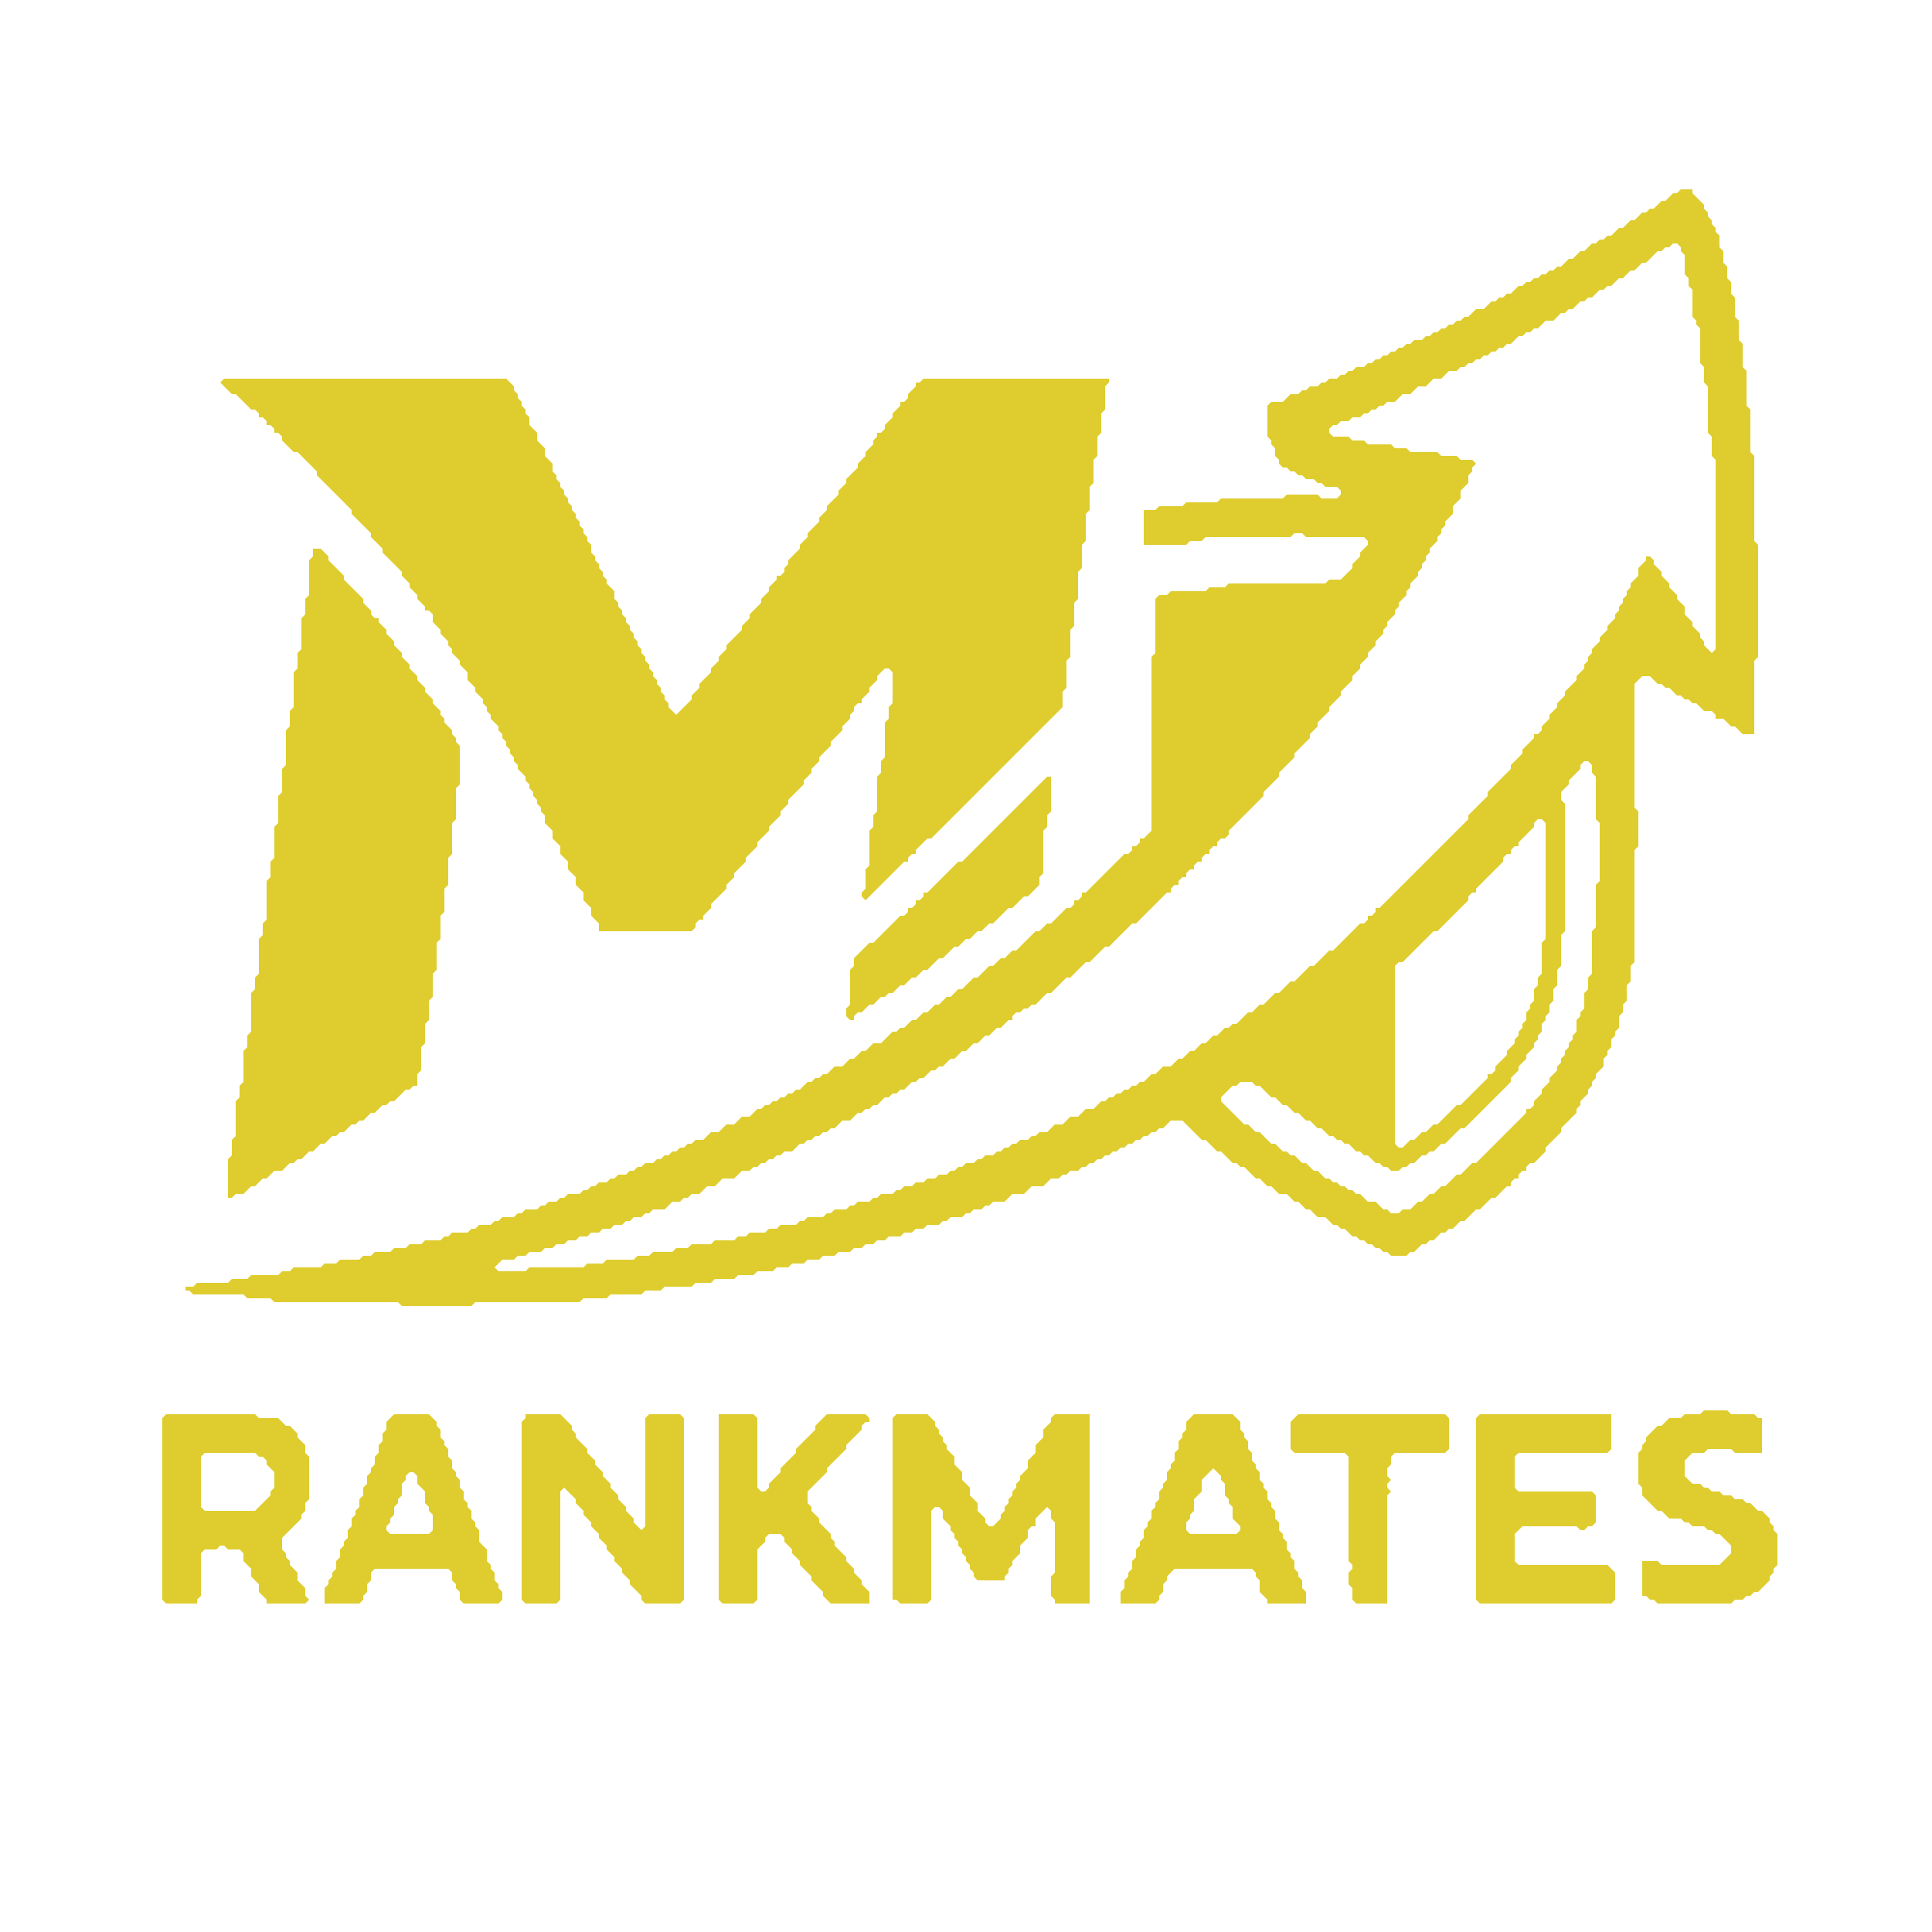
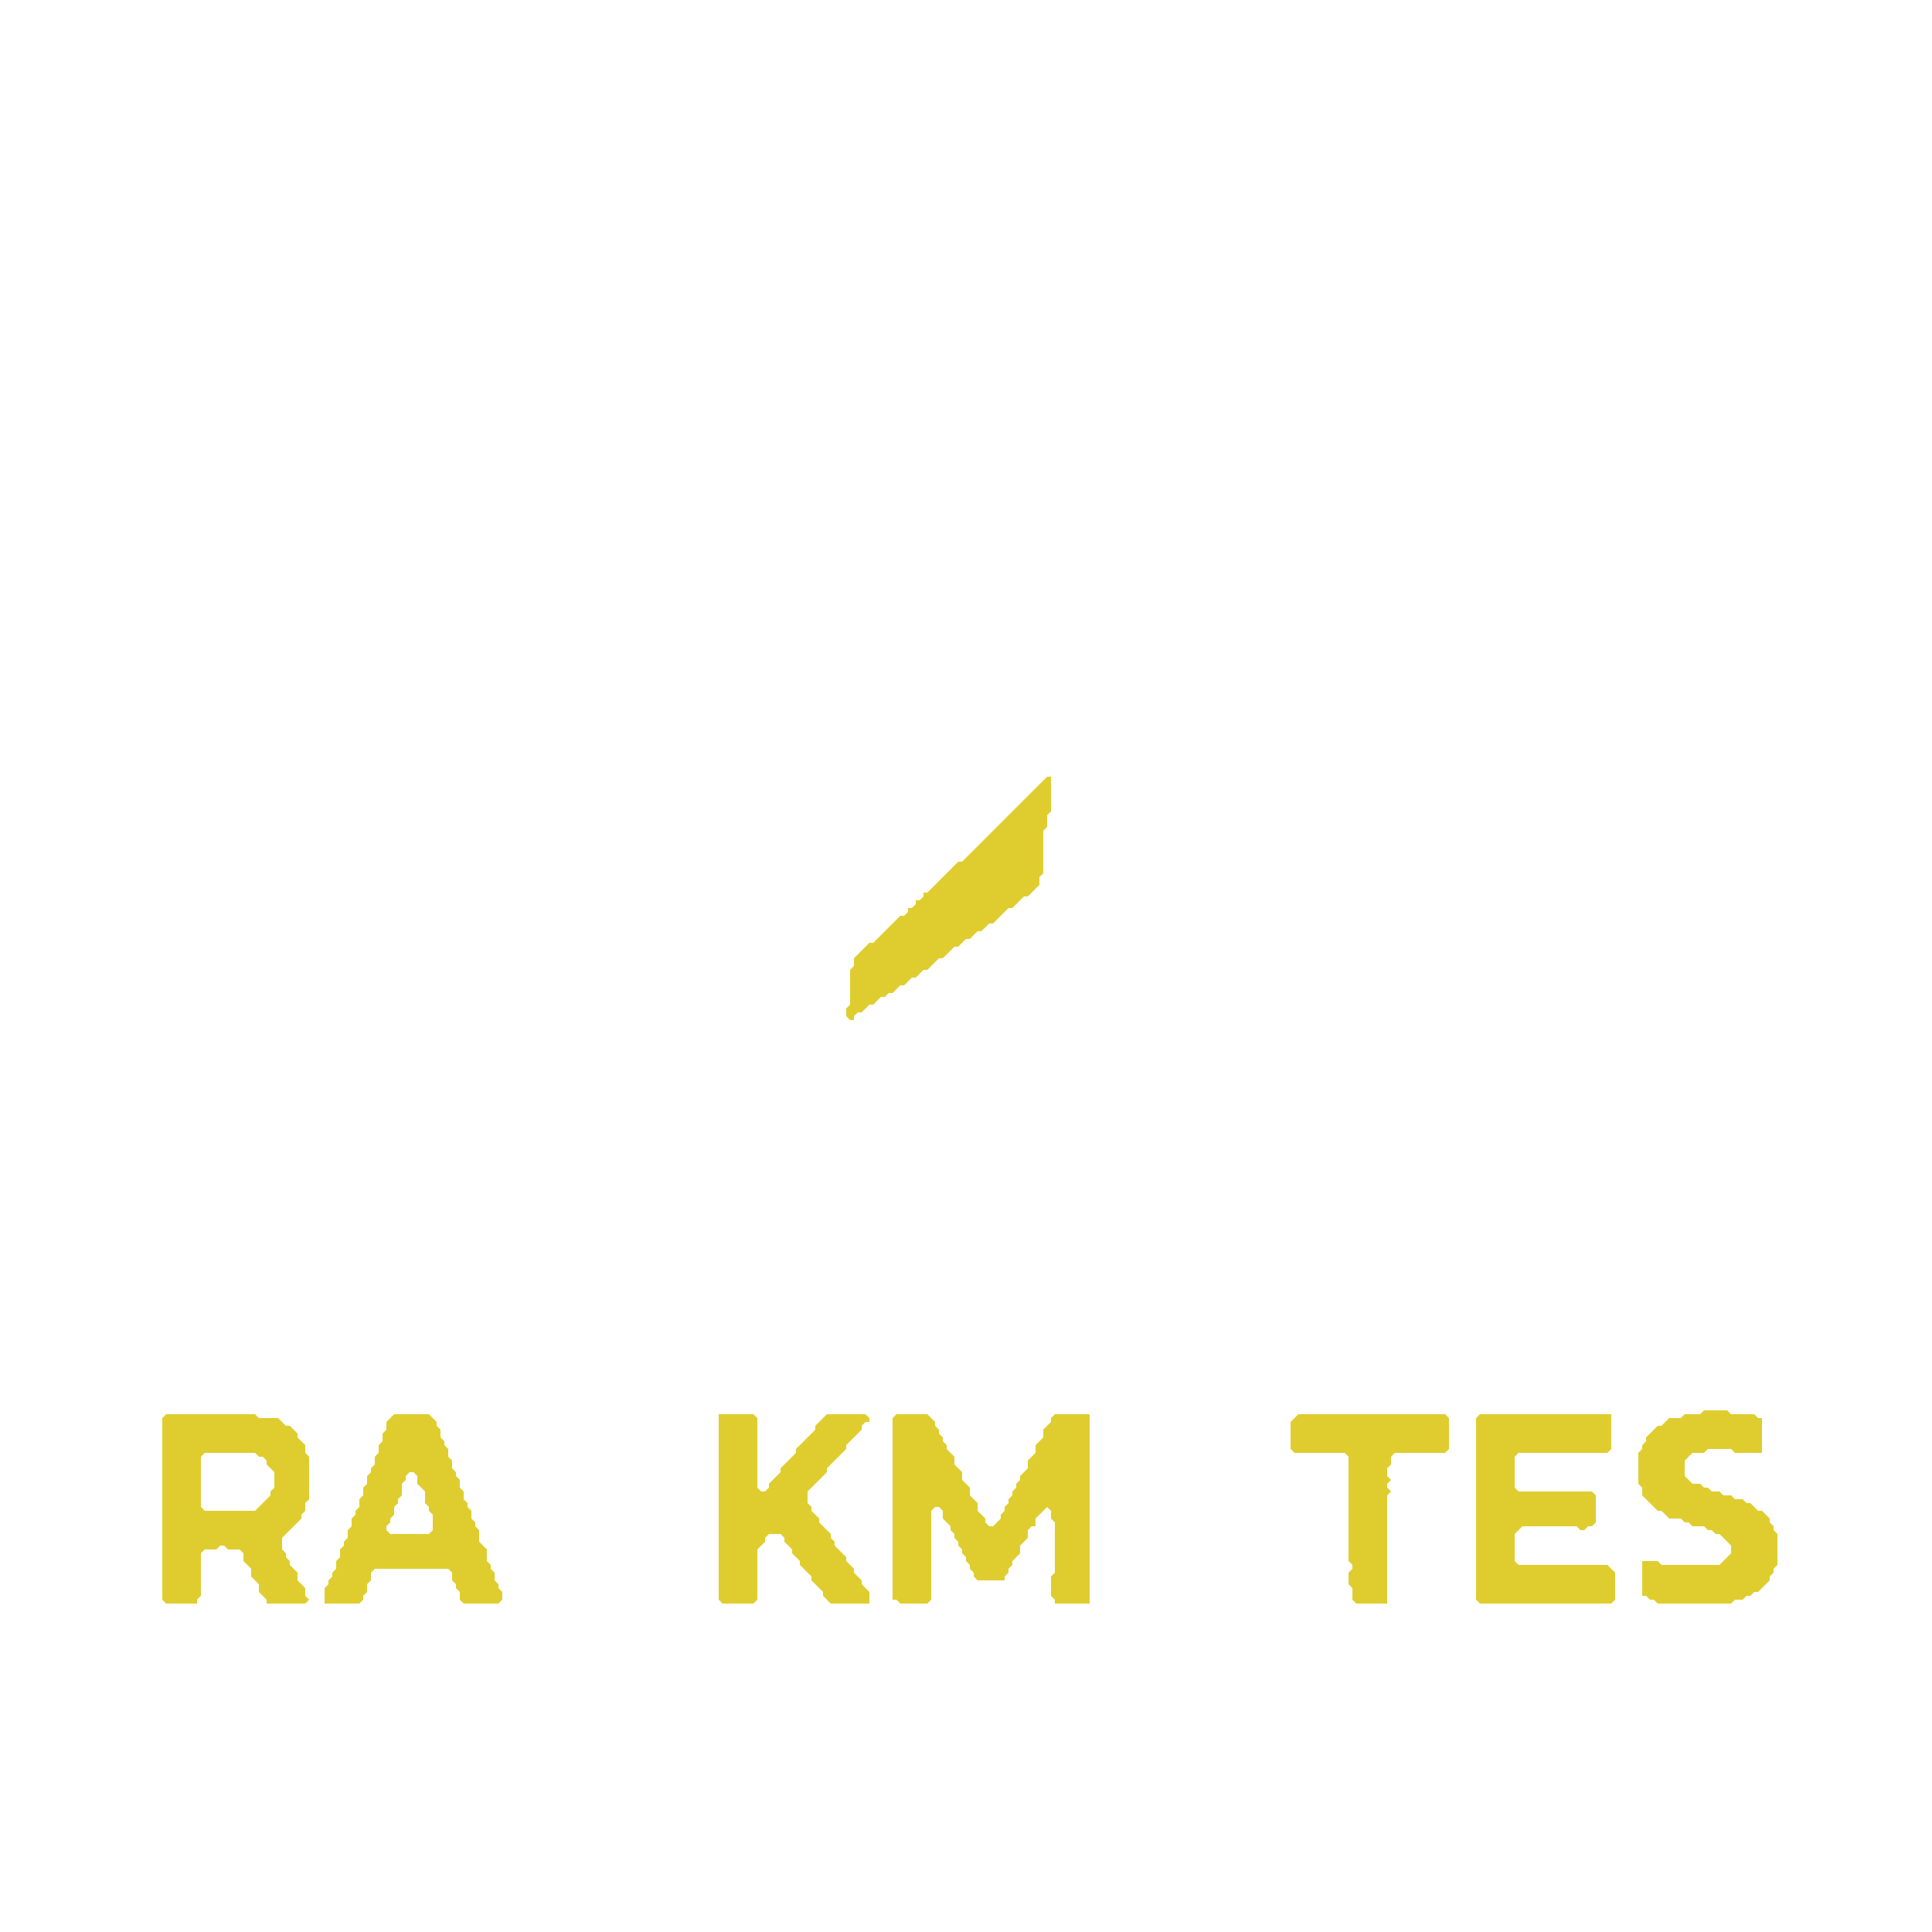
<svg xmlns="http://www.w3.org/2000/svg" width="500" height="500" viewBox="0 0 500 500" fill="#dfcd2f" fill-rule="evenodd">
  <path d="M 383 366 L 382 367 L 382 368 L 382 369 L 382 370 L 382 371 L 382 372 L 382 373 L 382 374 L 382 375 L 382 376 L 382 377 L 382 378 L 382 379 L 382 380 L 382 381 L 382 382 L 382 383 L 382 384 L 382 385 L 382 386 L 382 387 L 382 388 L 382 389 L 382 390 L 382 391 L 382 392 L 382 393 L 382 394 L 382 395 L 382 396 L 382 397 L 382 398 L 382 399 L 382 400 L 382 401 L 382 402 L 382 403 L 382 404 L 382 405 L 382 406 L 382 407 L 382 408 L 382 409 L 382 410 L 382 411 L 382 412 L 382 413 L 382 414 L 383 415 L 384 415 L 385 415 L 386 415 L 387 415 L 388 415 L 389 415 L 390 415 L 391 415 L 392 415 L 393 415 L 394 415 L 395 415 L 396 415 L 397 415 L 398 415 L 399 415 L 400 415 L 401 415 L 402 415 L 403 415 L 404 415 L 405 415 L 406 415 L 407 415 L 408 415 L 409 415 L 410 415 L 411 415 L 412 415 L 413 415 L 414 415 L 415 415 L 416 415 L 417 415 L 418 414 L 418 413 L 418 412 L 418 411 L 418 410 L 418 409 L 418 408 L 418 407 L 417 406 L 416 405 L 415 405 L 414 405 L 413 405 L 412 405 L 411 405 L 410 405 L 409 405 L 408 405 L 407 405 L 406 405 L 405 405 L 404 405 L 403 405 L 402 405 L 401 405 L 400 405 L 399 405 L 398 405 L 397 405 L 396 405 L 395 405 L 394 405 L 393 405 L 392 404 L 392 403 L 392 402 L 392 401 L 392 400 L 392 399 L 392 398 L 392 397 L 393 396 L 394 395 L 395 395 L 396 395 L 397 395 L 398 395 L 399 395 L 400 395 L 401 395 L 402 395 L 403 395 L 404 395 L 405 395 L 406 395 L 407 395 L 408 395 L 409 396 L 410 396 L 411 395 L 412 395 L 413 394 L 413 393 L 413 392 L 413 391 L 413 390 L 413 389 L 413 388 L 413 387 L 412 386 L 411 386 L 410 386 L 409 386 L 408 386 L 407 386 L 406 386 L 405 386 L 404 386 L 403 386 L 402 386 L 401 386 L 400 386 L 399 386 L 398 386 L 397 386 L 396 386 L 395 386 L 394 386 L 393 386 L 392 385 L 392 384 L 392 383 L 392 382 L 392 381 L 392 380 L 392 379 L 392 378 L 392 377 L 393 376 L 394 376 L 395 376 L 396 376 L 397 376 L 398 376 L 399 376 L 400 376 L 401 376 L 402 376 L 403 376 L 404 376 L 405 376 L 406 376 L 407 376 L 408 376 L 409 376 L 410 376 L 411 376 L 412 376 L 413 376 L 414 376 L 415 376 L 416 376 L 417 375 L 417 374 L 417 373 L 417 372 L 417 371 L 417 370 L 417 369 L 417 368 L 417 367 L 417 366 L 416 366 L 415 366 L 414 366 L 413 366 L 412 366 L 411 366 L 410 366 L 409 366 L 408 366 L 407 366 L 406 366 L 405 366 L 404 366 L 403 366 L 402 366 L 401 366 L 400 366 L 399 366 L 398 366 L 397 366 L 396 366 L 395 366 L 394 366 L 393 366 L 392 366 L 391 366 L 390 366 L 389 366 L 388 366 L 387 366 L 386 366 L 385 366 L 384 366 Z" />
-   <path d="M 336 366 L 335 367 L 334 368 L 334 369 L 334 370 L 334 371 L 334 372 L 334 373 L 334 374 L 334 375 L 335 376 L 336 376 L 337 376 L 338 376 L 339 376 L 340 376 L 341 376 L 342 376 L 343 376 L 344 376 L 345 376 L 346 376 L 347 376 L 348 376 L 349 377 L 349 378 L 349 379 L 349 380 L 349 381 L 349 382 L 349 383 L 349 384 L 349 385 L 349 386 L 349 387 L 349 388 L 349 389 L 349 390 L 349 391 L 349 392 L 349 393 L 349 394 L 349 395 L 349 396 L 349 397 L 349 398 L 349 399 L 349 400 L 349 401 L 349 402 L 349 403 L 349 404 L 350 405 L 350 406 L 349 407 L 349 408 L 349 409 L 349 410 L 350 411 L 350 412 L 350 413 L 350 414 L 351 415 L 352 415 L 353 415 L 354 415 L 355 415 L 356 415 L 357 415 L 358 415 L 359 415 L 359 414 L 359 413 L 359 412 L 359 411 L 359 410 L 359 409 L 359 408 L 359 407 L 359 406 L 359 405 L 359 404 L 359 403 L 359 402 L 359 401 L 359 400 L 359 399 L 359 398 L 359 397 L 359 396 L 359 395 L 359 394 L 359 393 L 359 392 L 359 391 L 359 390 L 359 389 L 359 388 L 359 387 L 360 386 L 359 385 L 359 384 L 360 383 L 359 382 L 359 381 L 359 380 L 360 379 L 360 378 L 360 377 L 361 376 L 362 376 L 363 376 L 364 376 L 365 376 L 366 376 L 367 376 L 368 376 L 369 376 L 370 376 L 371 376 L 372 376 L 373 376 L 374 376 L 375 375 L 375 374 L 375 373 L 375 372 L 375 371 L 375 370 L 375 369 L 375 368 L 375 367 L 374 366 L 373 366 L 372 366 L 371 366 L 370 366 L 369 366 L 368 366 L 367 366 L 366 366 L 365 366 L 364 366 L 363 366 L 362 366 L 361 366 L 360 366 L 359 366 L 358 366 L 357 366 L 356 366 L 355 366 L 354 366 L 353 366 L 352 366 L 351 366 L 350 366 L 349 366 L 348 366 L 347 366 L 346 366 L 345 366 L 344 366 L 343 366 L 342 366 L 341 366 L 340 366 L 339 366 L 338 366 L 337 366 Z" />
-   <path d="M 309 366 L 308 367 L 307 368 L 307 369 L 307 370 L 306 371 L 306 372 L 305 373 L 305 374 L 305 375 L 304 376 L 304 377 L 304 378 L 303 379 L 303 380 L 302 381 L 302 382 L 302 383 L 301 384 L 301 385 L 300 386 L 300 387 L 300 388 L 299 389 L 299 390 L 298 391 L 298 392 L 298 393 L 297 394 L 297 395 L 296 396 L 296 397 L 296 398 L 295 399 L 295 400 L 294 401 L 294 402 L 294 403 L 293 404 L 293 405 L 293 406 L 292 407 L 292 408 L 291 409 L 291 410 L 291 411 L 290 412 L 290 413 L 290 414 L 290 415 L 291 415 L 292 415 L 293 415 L 294 415 L 295 415 L 296 415 L 297 415 L 298 415 L 299 415 L 300 414 L 300 413 L 301 412 L 301 411 L 301 410 L 302 409 L 302 408 L 303 407 L 304 406 L 305 406 L 306 406 L 307 406 L 308 406 L 309 406 L 310 406 L 311 406 L 312 406 L 313 406 L 314 406 L 315 406 L 316 406 L 317 406 L 318 406 L 319 406 L 320 406 L 321 406 L 322 406 L 323 406 L 324 406 L 325 407 L 325 408 L 326 409 L 326 410 L 326 411 L 326 412 L 327 413 L 328 414 L 328 415 L 329 415 L 330 415 L 331 415 L 332 415 L 333 415 L 334 415 L 335 415 L 336 415 L 337 415 L 338 415 L 338 414 L 338 413 L 338 412 L 337 411 L 337 410 L 337 409 L 336 408 L 336 407 L 335 406 L 335 405 L 335 404 L 334 403 L 334 402 L 333 401 L 333 400 L 333 399 L 332 398 L 332 397 L 331 396 L 331 395 L 331 394 L 330 393 L 330 392 L 330 391 L 329 390 L 329 389 L 328 388 L 328 387 L 328 386 L 327 385 L 327 384 L 326 383 L 326 382 L 326 381 L 325 380 L 325 379 L 324 378 L 324 377 L 324 376 L 323 375 L 323 374 L 323 373 L 322 372 L 322 371 L 321 370 L 321 369 L 321 368 L 320 367 L 319 366 L 318 366 L 317 366 L 316 366 L 315 366 L 314 366 L 313 366 L 312 366 L 311 366 L 310 366 Z M 313 381 L 314 380 L 315 381 L 316 382 L 316 383 L 317 384 L 317 385 L 317 386 L 317 387 L 318 388 L 318 389 L 319 390 L 319 391 L 319 392 L 319 393 L 320 394 L 321 395 L 321 396 L 320 397 L 319 397 L 318 397 L 317 397 L 316 397 L 315 397 L 314 397 L 313 397 L 312 397 L 311 397 L 310 397 L 309 397 L 308 397 L 307 396 L 307 395 L 307 394 L 308 393 L 308 392 L 309 391 L 309 390 L 309 389 L 309 388 L 310 387 L 311 386 L 311 385 L 311 384 L 311 383 L 312 382 Z" />
+   <path d="M 336 366 L 335 367 L 334 368 L 334 369 L 334 370 L 334 371 L 334 372 L 334 373 L 334 374 L 334 375 L 335 376 L 336 376 L 337 376 L 338 376 L 339 376 L 340 376 L 341 376 L 342 376 L 343 376 L 344 376 L 345 376 L 346 376 L 347 376 L 348 376 L 349 377 L 349 378 L 349 379 L 349 380 L 349 381 L 349 382 L 349 383 L 349 384 L 349 385 L 349 386 L 349 387 L 349 388 L 349 389 L 349 390 L 349 391 L 349 392 L 349 393 L 349 394 L 349 395 L 349 396 L 349 397 L 349 398 L 349 399 L 349 400 L 349 401 L 349 402 L 349 403 L 349 404 L 350 405 L 350 406 L 349 407 L 349 408 L 349 409 L 349 410 L 350 411 L 350 412 L 350 413 L 350 414 L 351 415 L 352 415 L 353 415 L 354 415 L 355 415 L 356 415 L 357 415 L 358 415 L 359 415 L 359 414 L 359 413 L 359 412 L 359 411 L 359 410 L 359 409 L 359 408 L 359 407 L 359 406 L 359 405 L 359 404 L 359 403 L 359 402 L 359 401 L 359 400 L 359 399 L 359 398 L 359 397 L 359 396 L 359 395 L 359 394 L 359 393 L 359 392 L 359 391 L 359 390 L 359 388 L 359 387 L 360 386 L 359 385 L 359 384 L 360 383 L 359 382 L 359 381 L 359 380 L 360 379 L 360 378 L 360 377 L 361 376 L 362 376 L 363 376 L 364 376 L 365 376 L 366 376 L 367 376 L 368 376 L 369 376 L 370 376 L 371 376 L 372 376 L 373 376 L 374 376 L 375 375 L 375 374 L 375 373 L 375 372 L 375 371 L 375 370 L 375 369 L 375 368 L 375 367 L 374 366 L 373 366 L 372 366 L 371 366 L 370 366 L 369 366 L 368 366 L 367 366 L 366 366 L 365 366 L 364 366 L 363 366 L 362 366 L 361 366 L 360 366 L 359 366 L 358 366 L 357 366 L 356 366 L 355 366 L 354 366 L 353 366 L 352 366 L 351 366 L 350 366 L 349 366 L 348 366 L 347 366 L 346 366 L 345 366 L 344 366 L 343 366 L 342 366 L 341 366 L 340 366 L 339 366 L 338 366 L 337 366 Z" />
  <path d="M 232 366 L 231 367 L 231 368 L 231 369 L 231 370 L 231 371 L 231 372 L 231 373 L 231 374 L 231 375 L 231 376 L 231 377 L 231 378 L 231 379 L 231 380 L 231 381 L 231 382 L 231 383 L 231 384 L 231 385 L 231 386 L 231 387 L 231 388 L 231 389 L 231 390 L 231 391 L 231 392 L 231 393 L 231 394 L 231 395 L 231 396 L 231 397 L 231 398 L 231 399 L 231 400 L 231 401 L 231 402 L 231 403 L 231 404 L 231 405 L 231 406 L 231 407 L 231 408 L 231 409 L 231 410 L 231 411 L 231 412 L 231 413 L 231 414 L 232 414 L 233 415 L 234 415 L 235 415 L 236 415 L 237 415 L 238 415 L 239 415 L 240 415 L 241 414 L 241 413 L 241 412 L 241 411 L 241 410 L 241 409 L 241 408 L 241 407 L 241 406 L 241 405 L 241 404 L 241 403 L 241 402 L 241 401 L 241 400 L 241 399 L 241 398 L 241 397 L 241 396 L 241 395 L 241 394 L 241 393 L 241 392 L 241 391 L 242 390 L 243 390 L 244 391 L 244 392 L 244 393 L 245 394 L 246 395 L 246 396 L 247 397 L 247 398 L 248 399 L 248 400 L 249 401 L 249 402 L 250 403 L 250 404 L 251 405 L 251 406 L 252 407 L 252 408 L 253 409 L 254 409 L 255 409 L 256 409 L 257 409 L 258 409 L 259 409 L 260 409 L 260 408 L 261 407 L 261 406 L 262 405 L 262 404 L 263 403 L 264 402 L 264 401 L 264 400 L 265 399 L 266 398 L 266 397 L 266 396 L 267 395 L 268 395 L 268 394 L 268 393 L 269 392 L 270 391 L 271 390 L 272 391 L 272 392 L 272 393 L 273 394 L 273 395 L 273 396 L 273 397 L 273 398 L 273 399 L 273 400 L 273 401 L 273 402 L 273 403 L 273 404 L 273 405 L 273 406 L 273 407 L 272 408 L 272 409 L 272 410 L 272 411 L 272 412 L 272 413 L 273 414 L 273 415 L 274 415 L 275 415 L 276 415 L 277 415 L 278 415 L 279 415 L 280 415 L 281 415 L 282 415 L 282 414 L 282 413 L 282 412 L 282 411 L 282 410 L 282 409 L 282 408 L 282 407 L 282 406 L 282 405 L 282 404 L 282 403 L 282 402 L 282 401 L 282 400 L 282 399 L 282 398 L 282 397 L 282 396 L 282 395 L 282 394 L 282 393 L 282 392 L 282 391 L 282 390 L 282 389 L 282 388 L 282 387 L 282 386 L 282 385 L 282 384 L 282 383 L 282 382 L 282 381 L 282 380 L 282 379 L 282 378 L 282 377 L 282 376 L 282 375 L 282 374 L 282 373 L 282 372 L 282 371 L 282 370 L 282 369 L 282 368 L 282 367 L 282 366 L 281 366 L 280 366 L 279 366 L 278 366 L 277 366 L 276 366 L 275 366 L 274 366 L 273 366 L 272 367 L 272 368 L 271 369 L 270 370 L 270 371 L 270 372 L 269 373 L 268 374 L 268 375 L 268 376 L 267 377 L 266 378 L 266 379 L 266 380 L 265 381 L 264 382 L 264 383 L 263 384 L 263 385 L 262 386 L 262 387 L 261 388 L 261 389 L 260 390 L 260 391 L 259 392 L 259 393 L 258 394 L 257 395 L 256 395 L 255 394 L 255 393 L 254 392 L 253 391 L 253 390 L 253 389 L 252 388 L 251 387 L 251 386 L 251 385 L 250 384 L 249 383 L 249 382 L 249 381 L 248 380 L 247 379 L 247 378 L 247 377 L 246 376 L 245 375 L 245 374 L 244 373 L 244 372 L 243 371 L 243 370 L 242 369 L 242 368 L 241 367 L 240 366 L 239 366 L 238 366 L 237 366 L 236 366 L 235 366 L 234 366 L 233 366 Z" />
  <path d="M 186 366 L 186 367 L 186 368 L 186 369 L 186 370 L 186 371 L 186 372 L 186 373 L 186 374 L 186 375 L 186 376 L 186 377 L 186 378 L 186 379 L 186 380 L 186 381 L 186 382 L 186 383 L 186 384 L 186 385 L 186 386 L 186 387 L 186 388 L 186 389 L 186 390 L 186 391 L 186 392 L 186 393 L 186 394 L 186 395 L 186 396 L 186 397 L 186 398 L 186 399 L 186 400 L 186 401 L 186 402 L 186 403 L 186 404 L 186 405 L 186 406 L 186 407 L 186 408 L 186 409 L 186 410 L 186 411 L 186 412 L 186 413 L 186 414 L 187 415 L 188 415 L 189 415 L 190 415 L 191 415 L 192 415 L 193 415 L 194 415 L 195 415 L 196 414 L 196 413 L 196 412 L 196 411 L 196 410 L 196 409 L 196 408 L 196 407 L 196 406 L 196 405 L 196 404 L 196 403 L 196 402 L 196 401 L 197 400 L 198 399 L 198 398 L 199 397 L 200 397 L 201 397 L 202 397 L 203 398 L 203 399 L 204 400 L 205 401 L 205 402 L 206 403 L 207 404 L 207 405 L 208 406 L 209 407 L 210 408 L 210 409 L 211 410 L 212 411 L 213 412 L 213 413 L 214 414 L 215 415 L 216 415 L 217 415 L 218 415 L 219 415 L 220 415 L 221 415 L 222 415 L 223 415 L 224 415 L 225 415 L 225 414 L 225 413 L 225 412 L 224 411 L 223 410 L 223 409 L 222 408 L 221 407 L 221 406 L 220 405 L 219 404 L 219 403 L 218 402 L 217 401 L 216 400 L 216 399 L 215 398 L 215 397 L 214 396 L 213 395 L 212 394 L 212 393 L 211 392 L 210 391 L 210 390 L 209 389 L 209 388 L 209 387 L 209 386 L 210 385 L 211 384 L 212 383 L 213 382 L 214 381 L 214 380 L 215 379 L 216 378 L 217 377 L 218 376 L 219 375 L 219 374 L 220 373 L 221 372 L 222 371 L 223 370 L 223 369 L 224 368 L 225 368 L 225 367 L 224 366 L 223 366 L 222 366 L 221 366 L 220 366 L 219 366 L 218 366 L 217 366 L 216 366 L 215 366 L 214 366 L 213 367 L 212 368 L 211 369 L 211 370 L 210 371 L 209 372 L 208 373 L 207 374 L 206 375 L 206 376 L 205 377 L 204 378 L 203 379 L 202 380 L 202 381 L 201 382 L 200 383 L 199 384 L 199 385 L 198 386 L 197 386 L 196 385 L 196 384 L 196 383 L 196 382 L 196 381 L 196 380 L 196 379 L 196 378 L 196 377 L 196 376 L 196 375 L 196 374 L 196 373 L 196 372 L 196 371 L 196 370 L 196 369 L 196 368 L 196 367 L 195 366 L 194 366 L 193 366 L 192 366 L 191 366 L 190 366 L 189 366 L 188 366 L 187 366 Z" />
-   <path d="M 136 366 L 136 367 L 135 368 L 135 369 L 135 370 L 135 371 L 135 372 L 135 373 L 135 374 L 135 375 L 135 376 L 135 377 L 135 378 L 135 379 L 135 380 L 135 381 L 135 382 L 135 383 L 135 384 L 135 385 L 135 386 L 135 387 L 135 388 L 135 389 L 135 390 L 135 391 L 135 392 L 135 393 L 135 394 L 135 395 L 135 396 L 135 397 L 135 398 L 135 399 L 135 400 L 135 401 L 135 402 L 135 403 L 135 404 L 135 405 L 135 406 L 135 407 L 135 408 L 135 409 L 135 410 L 135 411 L 135 412 L 135 413 L 135 414 L 136 415 L 137 415 L 138 415 L 139 415 L 140 415 L 141 415 L 142 415 L 143 415 L 144 415 L 145 414 L 145 413 L 145 412 L 145 411 L 145 410 L 145 409 L 145 408 L 145 407 L 145 406 L 145 405 L 145 404 L 145 403 L 145 402 L 145 401 L 145 400 L 145 399 L 145 398 L 145 397 L 145 396 L 145 395 L 145 394 L 145 393 L 145 392 L 145 391 L 145 390 L 145 389 L 145 388 L 145 387 L 145 386 L 146 385 L 147 386 L 148 387 L 149 388 L 149 389 L 150 390 L 151 391 L 151 392 L 152 393 L 153 394 L 153 395 L 154 396 L 155 397 L 155 398 L 156 399 L 157 400 L 157 401 L 158 402 L 159 403 L 159 404 L 160 405 L 161 406 L 161 407 L 162 408 L 163 409 L 163 410 L 164 411 L 165 412 L 166 413 L 166 414 L 167 415 L 168 415 L 169 415 L 170 415 L 171 415 L 172 415 L 173 415 L 174 415 L 175 415 L 176 415 L 177 414 L 177 413 L 177 412 L 177 411 L 177 410 L 177 409 L 177 408 L 177 407 L 177 406 L 177 405 L 177 404 L 177 403 L 177 402 L 177 401 L 177 400 L 177 399 L 177 398 L 177 397 L 177 396 L 177 395 L 177 394 L 177 393 L 177 392 L 177 391 L 177 390 L 177 389 L 177 388 L 177 387 L 177 386 L 177 385 L 177 384 L 177 383 L 177 382 L 177 381 L 177 380 L 177 379 L 177 378 L 177 377 L 177 376 L 177 375 L 177 374 L 177 373 L 177 372 L 177 371 L 177 370 L 177 369 L 177 368 L 177 367 L 176 366 L 175 366 L 174 366 L 173 366 L 172 366 L 171 366 L 170 366 L 169 366 L 168 366 L 167 367 L 167 368 L 167 369 L 167 370 L 167 371 L 167 372 L 167 373 L 167 374 L 167 375 L 167 376 L 167 377 L 167 378 L 167 379 L 167 380 L 167 381 L 167 382 L 167 383 L 167 384 L 167 385 L 167 386 L 167 387 L 167 388 L 167 389 L 167 390 L 167 391 L 167 392 L 167 393 L 167 394 L 167 395 L 166 396 L 165 395 L 164 394 L 164 393 L 163 392 L 162 391 L 162 390 L 161 389 L 160 388 L 160 387 L 159 386 L 158 385 L 158 384 L 157 383 L 156 382 L 156 381 L 155 380 L 154 379 L 154 378 L 153 377 L 152 376 L 152 375 L 151 374 L 150 373 L 149 372 L 149 371 L 148 370 L 148 369 L 147 368 L 146 367 L 145 366 L 144 366 L 143 366 L 142 366 L 141 366 L 140 366 L 139 366 L 138 366 L 137 366 Z" />
  <path d="M 102 366 L 101 367 L 100 368 L 100 369 L 100 370 L 99 371 L 99 372 L 99 373 L 98 374 L 98 375 L 98 376 L 97 377 L 97 378 L 97 379 L 96 380 L 96 381 L 95 382 L 95 383 L 95 384 L 94 385 L 94 386 L 94 387 L 93 388 L 93 389 L 93 390 L 92 391 L 92 392 L 91 393 L 91 394 L 91 395 L 90 396 L 90 397 L 90 398 L 89 399 L 89 400 L 88 401 L 88 402 L 88 403 L 87 404 L 87 405 L 87 406 L 86 407 L 86 408 L 85 409 L 85 410 L 84 411 L 84 412 L 84 413 L 84 414 L 84 415 L 85 415 L 86 415 L 87 415 L 88 415 L 89 415 L 90 415 L 91 415 L 92 415 L 93 415 L 94 414 L 94 413 L 95 412 L 95 411 L 95 410 L 96 409 L 96 408 L 96 407 L 97 406 L 98 406 L 99 406 L 100 406 L 101 406 L 102 406 L 103 406 L 104 406 L 105 406 L 106 406 L 107 406 L 108 406 L 109 406 L 110 406 L 111 406 L 112 406 L 113 406 L 114 406 L 115 406 L 116 406 L 117 407 L 117 408 L 117 409 L 118 410 L 118 411 L 119 412 L 119 413 L 119 414 L 120 415 L 121 415 L 122 415 L 123 415 L 124 415 L 125 415 L 126 415 L 127 415 L 128 415 L 129 415 L 130 414 L 130 413 L 130 412 L 129 411 L 129 410 L 128 409 L 128 408 L 128 407 L 127 406 L 127 405 L 126 404 L 126 403 L 126 402 L 126 401 L 125 400 L 124 399 L 124 398 L 124 397 L 124 396 L 123 395 L 123 394 L 122 393 L 122 392 L 122 391 L 121 390 L 121 389 L 120 388 L 120 387 L 120 386 L 119 385 L 119 384 L 119 383 L 118 382 L 118 381 L 117 380 L 117 379 L 117 378 L 116 377 L 116 376 L 116 375 L 115 374 L 115 373 L 114 372 L 114 371 L 114 370 L 113 369 L 113 368 L 112 367 L 111 366 L 110 366 L 109 366 L 108 366 L 107 366 L 106 366 L 105 366 L 104 366 L 103 366 Z M 105 382 L 106 381 L 107 381 L 108 382 L 108 383 L 108 384 L 109 385 L 110 386 L 110 387 L 110 388 L 110 389 L 111 390 L 111 391 L 112 392 L 112 393 L 112 394 L 112 395 L 112 396 L 111 397 L 110 397 L 109 397 L 108 397 L 107 397 L 106 397 L 105 397 L 104 397 L 103 397 L 102 397 L 101 397 L 100 396 L 100 395 L 101 394 L 101 393 L 102 392 L 102 391 L 102 390 L 103 389 L 103 388 L 104 387 L 104 386 L 104 385 L 104 384 L 105 383 Z" />
  <path d="M 43 366 L 42 367 L 42 368 L 42 369 L 42 370 L 42 371 L 42 372 L 42 373 L 42 374 L 42 375 L 42 376 L 42 377 L 42 378 L 42 379 L 42 380 L 42 381 L 42 382 L 42 383 L 42 384 L 42 385 L 42 386 L 42 387 L 42 388 L 42 389 L 42 390 L 42 391 L 42 392 L 42 393 L 42 394 L 42 395 L 42 396 L 42 397 L 42 398 L 42 399 L 42 400 L 42 401 L 42 402 L 42 403 L 42 404 L 42 405 L 42 406 L 42 407 L 42 408 L 42 409 L 42 410 L 42 411 L 42 412 L 42 413 L 42 414 L 43 415 L 44 415 L 45 415 L 46 415 L 47 415 L 48 415 L 49 415 L 50 415 L 51 415 L 51 414 L 52 413 L 52 412 L 52 411 L 52 410 L 52 409 L 52 408 L 52 407 L 52 406 L 52 405 L 52 404 L 52 403 L 52 402 L 53 401 L 54 401 L 55 401 L 56 401 L 57 400 L 58 400 L 59 401 L 60 401 L 61 401 L 62 401 L 63 402 L 63 403 L 63 404 L 64 405 L 65 406 L 65 407 L 65 408 L 66 409 L 67 410 L 67 411 L 67 412 L 68 413 L 69 414 L 69 415 L 70 415 L 71 415 L 72 415 L 73 415 L 74 415 L 75 415 L 76 415 L 77 415 L 78 415 L 79 415 L 80 414 L 79 413 L 79 412 L 79 411 L 78 410 L 77 409 L 77 408 L 77 407 L 76 406 L 75 405 L 75 404 L 74 403 L 74 402 L 73 401 L 73 400 L 73 399 L 73 398 L 74 397 L 75 396 L 76 395 L 77 394 L 78 393 L 78 392 L 79 391 L 79 390 L 79 389 L 80 388 L 80 387 L 80 386 L 80 385 L 80 384 L 80 383 L 80 382 L 80 381 L 80 380 L 80 379 L 80 378 L 80 377 L 79 376 L 79 375 L 79 374 L 78 373 L 77 372 L 77 371 L 76 370 L 75 369 L 74 369 L 73 368 L 72 367 L 71 367 L 70 367 L 69 367 L 68 367 L 67 367 L 66 366 L 65 366 L 64 366 L 63 366 L 62 366 L 61 366 L 60 366 L 59 366 L 58 366 L 57 366 L 56 366 L 55 366 L 54 366 L 53 366 L 52 366 L 51 366 L 50 366 L 49 366 L 48 366 L 47 366 L 46 366 L 45 366 L 44 366 Z M 52 377 L 53 376 L 54 376 L 55 376 L 56 376 L 57 376 L 58 376 L 59 376 L 60 376 L 61 376 L 62 376 L 63 376 L 64 376 L 65 376 L 66 376 L 67 377 L 68 377 L 69 378 L 69 379 L 70 380 L 71 381 L 71 382 L 71 383 L 71 384 L 71 385 L 70 386 L 70 387 L 69 388 L 68 389 L 67 390 L 66 391 L 65 391 L 64 391 L 63 391 L 62 391 L 61 391 L 60 391 L 59 391 L 58 391 L 57 391 L 56 391 L 55 391 L 54 391 L 53 391 L 52 390 L 52 389 L 52 388 L 52 387 L 52 386 L 52 385 L 52 384 L 52 383 L 52 382 L 52 381 L 52 380 L 52 379 L 52 378 Z" />
  <path d="M 441 365 L 440 366 L 439 366 L 438 366 L 437 366 L 436 366 L 435 367 L 434 367 L 433 367 L 432 367 L 431 368 L 430 369 L 429 369 L 428 370 L 427 371 L 426 372 L 426 373 L 425 374 L 425 375 L 424 376 L 424 377 L 424 378 L 424 379 L 424 380 L 424 381 L 424 382 L 424 383 L 424 384 L 425 385 L 425 386 L 425 387 L 426 388 L 427 389 L 428 390 L 429 391 L 430 391 L 431 392 L 432 393 L 433 393 L 434 393 L 435 393 L 436 394 L 437 394 L 438 395 L 439 395 L 440 395 L 441 395 L 442 396 L 443 396 L 444 397 L 445 397 L 446 398 L 447 399 L 448 400 L 448 401 L 448 402 L 447 403 L 446 404 L 445 405 L 444 405 L 443 405 L 442 405 L 441 405 L 440 405 L 439 405 L 438 405 L 437 405 L 436 405 L 435 405 L 434 405 L 433 405 L 432 405 L 431 405 L 430 405 L 429 404 L 428 404 L 427 404 L 426 404 L 425 404 L 425 405 L 425 406 L 425 407 L 425 408 L 425 409 L 425 410 L 425 411 L 425 412 L 425 413 L 426 413 L 427 414 L 428 414 L 429 415 L 430 415 L 431 415 L 432 415 L 433 415 L 434 415 L 435 415 L 436 415 L 437 415 L 438 415 L 439 415 L 440 415 L 441 415 L 442 415 L 443 415 L 444 415 L 445 415 L 446 415 L 447 415 L 448 415 L 449 414 L 450 414 L 451 414 L 452 413 L 453 413 L 454 412 L 455 412 L 456 411 L 457 410 L 458 409 L 458 408 L 459 407 L 459 406 L 460 405 L 460 404 L 460 403 L 460 402 L 460 401 L 460 400 L 460 399 L 460 398 L 460 397 L 459 396 L 459 395 L 458 394 L 458 393 L 457 392 L 456 391 L 455 391 L 454 390 L 453 389 L 452 389 L 451 388 L 450 388 L 449 388 L 448 387 L 447 387 L 446 387 L 445 386 L 444 386 L 443 386 L 442 385 L 441 385 L 440 384 L 439 384 L 438 384 L 437 383 L 436 382 L 436 381 L 436 380 L 436 379 L 436 378 L 437 377 L 438 376 L 439 376 L 440 376 L 441 376 L 442 375 L 443 375 L 444 375 L 445 375 L 446 375 L 447 375 L 448 375 L 449 376 L 450 376 L 451 376 L 452 376 L 453 376 L 454 376 L 455 376 L 456 376 L 456 375 L 456 374 L 456 373 L 456 372 L 456 371 L 456 370 L 456 369 L 456 368 L 456 367 L 455 367 L 454 366 L 453 366 L 452 366 L 451 366 L 450 366 L 449 366 L 448 366 L 447 365 L 446 365 L 445 365 L 444 365 L 443 365 L 442 365 Z" />
  <path d="M 271 201 L 270 202 L 269 203 L 268 204 L 267 205 L 266 206 L 265 207 L 264 208 L 263 209 L 262 210 L 261 211 L 260 212 L 259 213 L 258 214 L 257 215 L 256 216 L 255 217 L 254 218 L 253 219 L 252 220 L 251 221 L 250 222 L 249 223 L 248 223 L 247 224 L 246 225 L 245 226 L 244 227 L 243 228 L 242 229 L 241 230 L 240 231 L 239 231 L 239 232 L 238 233 L 237 233 L 237 234 L 236 235 L 235 235 L 235 236 L 234 237 L 233 237 L 232 238 L 231 239 L 230 240 L 229 241 L 228 242 L 227 243 L 226 244 L 225 244 L 224 245 L 223 246 L 222 247 L 221 248 L 221 249 L 221 250 L 220 251 L 220 252 L 220 253 L 220 254 L 220 255 L 220 256 L 220 257 L 220 258 L 220 259 L 220 260 L 219 261 L 219 262 L 219 263 L 220 264 L 221 264 L 221 263 L 222 262 L 223 262 L 224 261 L 225 260 L 226 260 L 227 259 L 228 258 L 229 258 L 230 257 L 231 257 L 232 256 L 233 255 L 234 255 L 235 254 L 236 253 L 237 253 L 238 252 L 239 251 L 240 251 L 241 250 L 242 249 L 243 248 L 244 248 L 245 247 L 246 246 L 247 245 L 248 245 L 249 244 L 250 243 L 251 243 L 252 242 L 253 241 L 254 241 L 255 240 L 256 239 L 257 239 L 258 238 L 259 237 L 260 236 L 261 235 L 262 235 L 263 234 L 264 233 L 265 232 L 266 232 L 267 231 L 268 230 L 269 229 L 269 228 L 269 227 L 270 226 L 270 225 L 270 224 L 270 223 L 270 222 L 270 221 L 270 220 L 270 219 L 270 218 L 270 217 L 270 216 L 270 215 L 271 214 L 271 213 L 271 212 L 271 211 L 272 210 L 272 209 L 272 208 L 272 207 L 272 206 L 272 205 L 272 204 L 272 203 L 272 202 L 272 201 Z" />
-   <path d="M 81 142 L 81 143 L 81 144 L 80 145 L 80 146 L 80 147 L 80 148 L 80 149 L 80 150 L 80 151 L 80 152 L 80 153 L 80 154 L 79 155 L 79 156 L 79 157 L 79 158 L 79 159 L 78 160 L 78 161 L 78 162 L 78 163 L 78 164 L 78 165 L 78 166 L 78 167 L 78 168 L 77 169 L 77 170 L 77 171 L 77 172 L 77 173 L 76 174 L 76 175 L 76 176 L 76 177 L 76 178 L 76 179 L 76 180 L 76 181 L 76 182 L 76 183 L 75 184 L 75 185 L 75 186 L 75 187 L 75 188 L 74 189 L 74 190 L 74 191 L 74 192 L 74 193 L 74 194 L 74 195 L 74 196 L 74 197 L 74 198 L 73 199 L 73 200 L 73 201 L 73 202 L 73 203 L 73 204 L 73 205 L 72 206 L 72 207 L 72 208 L 72 209 L 72 210 L 72 211 L 72 212 L 72 213 L 71 214 L 71 215 L 71 216 L 71 217 L 71 218 L 71 219 L 71 220 L 71 221 L 71 222 L 70 223 L 70 224 L 70 225 L 70 226 L 70 227 L 69 228 L 69 229 L 69 230 L 69 231 L 69 232 L 69 233 L 69 234 L 69 235 L 69 236 L 69 237 L 69 238 L 68 239 L 68 240 L 68 241 L 68 242 L 67 243 L 67 244 L 67 245 L 67 246 L 67 247 L 67 248 L 67 249 L 67 250 L 67 251 L 67 252 L 66 253 L 66 254 L 66 255 L 66 256 L 65 257 L 65 258 L 65 259 L 65 260 L 65 261 L 65 262 L 65 263 L 65 264 L 65 265 L 65 266 L 65 267 L 64 268 L 64 269 L 64 270 L 64 271 L 63 272 L 63 273 L 63 274 L 63 275 L 63 276 L 63 277 L 63 278 L 63 279 L 63 280 L 62 281 L 62 282 L 62 283 L 62 284 L 61 285 L 61 286 L 61 287 L 61 288 L 61 289 L 61 290 L 61 291 L 61 292 L 61 293 L 61 294 L 60 295 L 60 296 L 60 297 L 60 298 L 60 299 L 59 300 L 59 301 L 59 302 L 59 303 L 59 304 L 59 305 L 59 306 L 59 307 L 59 308 L 59 309 L 59 310 L 60 310 L 61 309 L 62 309 L 63 309 L 64 308 L 65 307 L 66 307 L 67 306 L 68 305 L 69 305 L 70 304 L 71 303 L 72 303 L 73 303 L 74 302 L 75 301 L 76 301 L 77 300 L 78 300 L 79 299 L 80 298 L 81 298 L 82 297 L 83 296 L 84 296 L 85 295 L 86 294 L 87 294 L 88 293 L 89 293 L 90 292 L 91 291 L 92 291 L 93 290 L 94 290 L 95 289 L 96 288 L 97 288 L 98 287 L 99 286 L 100 286 L 101 285 L 102 285 L 103 284 L 104 283 L 105 282 L 106 282 L 107 281 L 108 281 L 108 280 L 108 279 L 108 278 L 109 277 L 109 276 L 109 275 L 109 274 L 109 273 L 109 272 L 109 271 L 110 270 L 110 269 L 110 268 L 110 267 L 110 266 L 110 265 L 111 264 L 111 263 L 111 262 L 111 261 L 111 260 L 111 259 L 112 258 L 112 257 L 112 256 L 112 255 L 112 254 L 112 253 L 112 252 L 113 251 L 113 250 L 113 249 L 113 248 L 113 247 L 113 246 L 113 245 L 113 244 L 114 243 L 114 242 L 114 241 L 114 240 L 114 239 L 114 238 L 114 237 L 115 236 L 115 235 L 115 234 L 115 233 L 115 232 L 115 231 L 115 230 L 116 229 L 116 228 L 116 227 L 116 226 L 116 225 L 116 224 L 116 223 L 116 222 L 117 221 L 117 220 L 117 219 L 117 218 L 117 217 L 117 216 L 117 215 L 117 214 L 117 213 L 118 212 L 118 211 L 118 210 L 118 209 L 118 208 L 118 207 L 118 206 L 118 205 L 118 204 L 119 203 L 119 202 L 119 201 L 119 200 L 119 199 L 119 198 L 119 197 L 119 196 L 119 195 L 119 194 L 119 193 L 118 192 L 118 191 L 117 190 L 117 189 L 116 188 L 115 187 L 115 186 L 114 185 L 114 184 L 113 183 L 112 182 L 112 181 L 111 180 L 110 179 L 110 178 L 109 177 L 108 176 L 108 175 L 107 174 L 106 173 L 106 172 L 105 171 L 104 170 L 104 169 L 103 168 L 102 167 L 102 166 L 101 165 L 100 164 L 100 163 L 99 162 L 98 161 L 98 160 L 97 160 L 96 159 L 96 158 L 95 157 L 94 156 L 94 155 L 93 154 L 92 153 L 91 152 L 90 151 L 89 150 L 89 149 L 88 148 L 87 147 L 86 146 L 85 145 L 85 144 L 84 143 L 83 142 L 82 142 Z" />
-   <path d="M 58 98 L 57 99 L 58 100 L 59 101 L 60 102 L 61 102 L 62 103 L 63 104 L 64 105 L 65 106 L 66 106 L 67 107 L 67 108 L 68 108 L 69 109 L 69 110 L 70 110 L 71 111 L 71 112 L 72 112 L 73 113 L 73 114 L 74 115 L 75 116 L 76 117 L 77 117 L 78 118 L 79 119 L 80 120 L 81 121 L 82 122 L 82 123 L 83 124 L 84 125 L 85 126 L 86 127 L 87 128 L 88 129 L 89 130 L 90 131 L 91 132 L 91 133 L 92 134 L 93 135 L 94 136 L 95 137 L 96 138 L 96 139 L 97 140 L 98 141 L 99 142 L 99 143 L 100 144 L 101 145 L 102 146 L 103 147 L 104 148 L 104 149 L 105 150 L 106 151 L 106 152 L 107 153 L 108 154 L 108 155 L 109 156 L 110 157 L 110 158 L 111 158 L 112 159 L 112 160 L 112 161 L 113 162 L 114 163 L 114 164 L 115 165 L 116 166 L 116 167 L 117 168 L 117 169 L 118 170 L 119 171 L 119 172 L 120 173 L 121 174 L 121 175 L 121 176 L 122 177 L 123 178 L 123 179 L 124 180 L 125 181 L 125 182 L 126 183 L 126 184 L 127 185 L 127 186 L 128 187 L 129 188 L 129 189 L 130 190 L 130 191 L 131 192 L 131 193 L 132 194 L 132 195 L 133 196 L 133 197 L 134 198 L 134 199 L 135 200 L 136 201 L 136 202 L 137 203 L 137 204 L 138 205 L 138 206 L 139 207 L 139 208 L 140 209 L 140 210 L 141 211 L 141 212 L 141 213 L 142 214 L 143 215 L 143 216 L 143 217 L 144 218 L 145 219 L 145 220 L 145 221 L 146 222 L 147 223 L 147 224 L 147 225 L 148 226 L 149 227 L 149 228 L 149 229 L 150 230 L 151 231 L 151 232 L 151 233 L 152 234 L 153 235 L 153 236 L 153 237 L 154 238 L 155 239 L 155 240 L 155 241 L 156 241 L 157 241 L 158 241 L 159 241 L 160 241 L 161 241 L 162 241 L 163 241 L 164 241 L 165 241 L 166 241 L 167 241 L 168 241 L 169 241 L 170 241 L 171 241 L 172 241 L 173 241 L 174 241 L 175 241 L 176 241 L 177 241 L 178 241 L 179 241 L 180 240 L 180 239 L 181 238 L 182 238 L 182 237 L 183 236 L 184 235 L 184 234 L 185 233 L 186 232 L 187 231 L 188 230 L 188 229 L 189 228 L 190 227 L 190 226 L 191 225 L 192 224 L 193 223 L 193 222 L 194 221 L 195 220 L 196 219 L 196 218 L 197 217 L 198 216 L 199 215 L 199 214 L 200 213 L 201 212 L 202 211 L 202 210 L 203 209 L 204 208 L 204 207 L 205 206 L 206 205 L 207 204 L 208 203 L 208 202 L 209 201 L 210 200 L 210 199 L 211 198 L 212 197 L 212 196 L 213 195 L 214 194 L 215 193 L 215 192 L 216 191 L 217 190 L 218 189 L 218 188 L 219 187 L 220 186 L 220 185 L 221 184 L 221 183 L 222 182 L 223 182 L 223 181 L 224 180 L 225 179 L 225 178 L 226 177 L 227 176 L 227 175 L 228 174 L 229 173 L 230 173 L 231 174 L 231 175 L 231 176 L 231 177 L 231 178 L 231 179 L 231 180 L 231 181 L 231 182 L 230 183 L 230 184 L 230 185 L 230 186 L 229 187 L 229 188 L 229 189 L 229 190 L 229 191 L 229 192 L 229 193 L 229 194 L 229 195 L 229 196 L 228 197 L 228 198 L 228 199 L 228 200 L 227 201 L 227 202 L 227 203 L 227 204 L 227 205 L 227 206 L 227 207 L 227 208 L 227 209 L 227 210 L 226 211 L 226 212 L 226 213 L 226 214 L 225 215 L 225 216 L 225 217 L 225 218 L 225 219 L 225 220 L 225 221 L 225 222 L 225 223 L 225 224 L 224 225 L 224 226 L 224 227 L 224 228 L 224 229 L 224 230 L 223 231 L 223 232 L 224 233 L 225 232 L 226 231 L 227 230 L 228 229 L 229 228 L 230 227 L 231 226 L 232 225 L 233 224 L 234 223 L 235 223 L 235 222 L 236 221 L 237 221 L 237 220 L 238 219 L 239 218 L 240 217 L 241 217 L 242 216 L 243 215 L 244 214 L 245 213 L 246 212 L 247 211 L 248 210 L 249 209 L 250 208 L 251 207 L 252 206 L 253 205 L 254 204 L 255 203 L 256 202 L 257 201 L 258 200 L 259 199 L 260 198 L 261 197 L 262 196 L 263 195 L 264 194 L 265 193 L 266 192 L 267 191 L 268 190 L 269 189 L 270 188 L 271 187 L 272 186 L 273 185 L 274 184 L 275 183 L 275 182 L 275 181 L 275 180 L 275 179 L 276 178 L 276 177 L 276 176 L 276 175 L 276 174 L 276 173 L 276 172 L 276 171 L 277 170 L 277 169 L 277 168 L 277 167 L 277 166 L 277 165 L 277 164 L 277 163 L 278 162 L 278 161 L 278 160 L 278 159 L 278 158 L 278 157 L 278 156 L 279 155 L 279 154 L 279 153 L 279 152 L 279 151 L 279 150 L 279 149 L 279 148 L 280 147 L 280 146 L 280 145 L 280 144 L 280 143 L 280 142 L 280 141 L 281 140 L 281 139 L 281 138 L 281 137 L 281 136 L 281 135 L 281 134 L 281 133 L 282 132 L 282 131 L 282 130 L 282 129 L 282 128 L 282 127 L 282 126 L 283 125 L 283 124 L 283 123 L 283 122 L 283 121 L 283 120 L 283 119 L 284 118 L 284 117 L 284 116 L 284 115 L 284 114 L 284 113 L 285 112 L 285 111 L 285 110 L 285 109 L 285 108 L 285 107 L 286 106 L 286 105 L 286 104 L 286 103 L 286 102 L 286 101 L 286 100 L 287 99 L 287 98 L 286 98 L 285 98 L 284 98 L 283 98 L 282 98 L 281 98 L 280 98 L 279 98 L 278 98 L 277 98 L 276 98 L 275 98 L 274 98 L 273 98 L 272 98 L 271 98 L 270 98 L 269 98 L 268 98 L 267 98 L 266 98 L 265 98 L 264 98 L 263 98 L 262 98 L 261 98 L 260 98 L 259 98 L 258 98 L 257 98 L 256 98 L 255 98 L 254 98 L 253 98 L 252 98 L 251 98 L 250 98 L 249 98 L 248 98 L 247 98 L 246 98 L 245 98 L 244 98 L 243 98 L 242 98 L 241 98 L 240 98 L 239 98 L 238 99 L 237 99 L 237 100 L 236 101 L 235 102 L 235 103 L 234 104 L 233 104 L 233 105 L 232 106 L 231 107 L 231 108 L 230 109 L 229 110 L 229 111 L 228 112 L 227 112 L 227 113 L 226 114 L 226 115 L 225 116 L 224 117 L 224 118 L 223 119 L 222 120 L 222 121 L 221 122 L 220 123 L 219 124 L 219 125 L 218 126 L 217 127 L 217 128 L 216 129 L 215 130 L 214 131 L 214 132 L 213 133 L 212 134 L 212 135 L 211 136 L 210 137 L 209 138 L 209 139 L 208 140 L 207 141 L 207 142 L 206 143 L 205 144 L 204 145 L 204 146 L 203 147 L 203 148 L 202 149 L 201 149 L 201 150 L 200 151 L 199 152 L 199 153 L 198 154 L 197 155 L 197 156 L 196 157 L 195 158 L 194 159 L 194 160 L 193 161 L 192 162 L 192 163 L 191 164 L 190 165 L 189 166 L 188 167 L 188 168 L 187 169 L 186 170 L 186 171 L 185 172 L 184 173 L 184 174 L 183 175 L 182 176 L 181 177 L 181 178 L 180 179 L 179 180 L 179 181 L 178 182 L 177 183 L 176 184 L 175 185 L 174 184 L 173 183 L 173 182 L 172 181 L 172 180 L 171 179 L 171 178 L 170 177 L 170 176 L 169 175 L 169 174 L 168 173 L 168 172 L 167 171 L 167 170 L 166 169 L 166 168 L 165 167 L 165 166 L 164 165 L 164 164 L 163 163 L 163 162 L 162 161 L 162 160 L 161 159 L 161 158 L 160 157 L 160 156 L 159 155 L 159 154 L 159 153 L 158 152 L 157 151 L 157 150 L 156 149 L 156 148 L 155 147 L 155 146 L 154 145 L 154 144 L 153 143 L 153 142 L 153 141 L 152 140 L 152 139 L 151 138 L 151 137 L 150 136 L 150 135 L 149 134 L 149 133 L 148 132 L 148 131 L 147 130 L 147 129 L 146 128 L 146 127 L 145 126 L 145 125 L 144 124 L 144 123 L 143 122 L 143 121 L 143 120 L 142 119 L 141 118 L 141 117 L 141 116 L 140 115 L 139 114 L 139 113 L 139 112 L 138 111 L 137 110 L 137 109 L 137 108 L 136 107 L 136 106 L 135 105 L 135 104 L 134 103 L 134 102 L 133 101 L 133 100 L 132 99 L 131 98 L 130 98 L 129 98 L 128 98 L 127 98 L 126 98 L 125 98 L 124 98 L 123 98 L 122 98 L 121 98 L 120 98 L 119 98 L 118 98 L 117 98 L 116 98 L 115 98 L 114 98 L 113 98 L 112 98 L 111 98 L 110 98 L 109 98 L 108 98 L 107 98 L 106 98 L 105 98 L 104 98 L 103 98 L 102 98 L 101 98 L 100 98 L 99 98 L 98 98 L 97 98 L 96 98 L 95 98 L 94 98 L 93 98 L 92 98 L 91 98 L 90 98 L 89 98 L 88 98 L 87 98 L 86 98 L 85 98 L 84 98 L 83 98 L 82 98 L 81 98 L 80 98 L 79 98 L 78 98 L 77 98 L 76 98 L 75 98 L 74 98 L 73 98 L 72 98 L 71 98 L 70 98 L 69 98 L 68 98 L 67 98 L 66 98 L 65 98 L 64 98 L 63 98 L 62 98 L 61 98 L 60 98 L 59 98 Z" />
-   <path d="M 435 49 L 434 50 L 433 50 L 432 51 L 431 52 L 430 52 L 429 53 L 428 54 L 427 54 L 426 55 L 425 55 L 424 56 L 423 57 L 422 57 L 421 58 L 420 59 L 419 59 L 418 60 L 417 61 L 416 61 L 415 62 L 414 62 L 413 63 L 412 63 L 411 64 L 410 65 L 409 65 L 408 66 L 407 67 L 406 67 L 405 68 L 404 69 L 403 69 L 402 70 L 401 70 L 400 71 L 399 71 L 398 72 L 397 72 L 396 73 L 395 73 L 394 74 L 393 74 L 392 75 L 391 76 L 390 76 L 389 77 L 388 77 L 387 78 L 386 78 L 385 79 L 384 80 L 383 80 L 382 80 L 381 81 L 380 82 L 379 82 L 378 83 L 377 83 L 376 84 L 375 84 L 374 85 L 373 85 L 372 86 L 371 86 L 370 87 L 369 87 L 368 88 L 367 88 L 366 88 L 365 89 L 364 89 L 363 90 L 362 90 L 361 91 L 360 91 L 359 92 L 358 92 L 357 93 L 356 93 L 355 94 L 354 94 L 353 95 L 352 95 L 351 95 L 350 96 L 349 96 L 348 97 L 347 97 L 346 98 L 345 98 L 344 98 L 343 99 L 342 99 L 341 100 L 340 100 L 339 100 L 338 101 L 337 101 L 336 102 L 335 102 L 334 102 L 333 103 L 332 104 L 331 104 L 330 104 L 329 104 L 328 105 L 328 106 L 328 107 L 328 108 L 328 109 L 328 110 L 328 111 L 328 112 L 328 113 L 329 114 L 329 115 L 330 116 L 330 117 L 330 118 L 331 119 L 331 120 L 332 121 L 333 121 L 334 122 L 335 122 L 336 123 L 337 123 L 338 124 L 339 124 L 340 124 L 341 125 L 342 125 L 343 126 L 344 126 L 345 126 L 346 126 L 347 127 L 347 128 L 346 129 L 345 129 L 344 129 L 343 129 L 342 129 L 341 128 L 340 128 L 339 128 L 338 128 L 337 128 L 336 128 L 335 128 L 334 128 L 333 128 L 332 129 L 331 129 L 330 129 L 329 129 L 328 129 L 327 129 L 326 129 L 325 129 L 324 129 L 323 129 L 322 129 L 321 129 L 320 129 L 319 129 L 318 129 L 317 129 L 316 129 L 315 130 L 314 130 L 313 130 L 312 130 L 311 130 L 310 130 L 309 130 L 308 130 L 307 130 L 306 131 L 305 131 L 304 131 L 303 131 L 302 131 L 301 131 L 300 131 L 299 132 L 298 132 L 297 132 L 296 132 L 296 133 L 296 134 L 296 135 L 296 136 L 296 137 L 296 138 L 296 139 L 296 140 L 296 141 L 297 141 L 298 141 L 299 141 L 300 141 L 301 141 L 302 141 L 303 141 L 304 141 L 305 141 L 306 141 L 307 141 L 308 140 L 309 140 L 310 140 L 311 140 L 312 139 L 313 139 L 314 139 L 315 139 L 316 139 L 317 139 L 318 139 L 319 139 L 320 139 L 321 139 L 322 139 L 323 139 L 324 139 L 325 139 L 326 139 L 327 139 L 328 139 L 329 139 L 330 139 L 331 139 L 332 139 L 333 139 L 334 139 L 335 138 L 336 138 L 337 138 L 338 139 L 339 139 L 340 139 L 341 139 L 342 139 L 343 139 L 344 139 L 345 139 L 346 139 L 347 139 L 348 139 L 349 139 L 350 139 L 351 139 L 352 139 L 353 139 L 354 140 L 354 141 L 353 142 L 352 143 L 352 144 L 351 145 L 350 146 L 350 147 L 349 148 L 348 149 L 347 150 L 346 150 L 345 150 L 344 150 L 343 151 L 342 151 L 341 151 L 340 151 L 339 151 L 338 151 L 337 151 L 336 151 L 335 151 L 334 151 L 333 151 L 332 151 L 331 151 L 330 151 L 329 151 L 328 151 L 327 151 L 326 151 L 325 151 L 324 151 L 323 151 L 322 151 L 321 151 L 320 151 L 319 151 L 318 151 L 317 152 L 316 152 L 315 152 L 314 152 L 313 152 L 312 153 L 311 153 L 310 153 L 309 153 L 308 153 L 307 153 L 306 153 L 305 153 L 304 153 L 303 153 L 302 154 L 301 154 L 300 154 L 299 155 L 299 156 L 299 157 L 299 158 L 299 159 L 299 160 L 299 161 L 299 162 L 299 163 L 299 164 L 299 165 L 299 166 L 299 167 L 299 168 L 299 169 L 298 170 L 298 171 L 298 172 L 298 173 L 298 174 L 298 175 L 298 176 L 298 177 L 298 178 L 298 179 L 298 180 L 298 181 L 298 182 L 298 183 L 298 184 L 298 185 L 298 186 L 298 187 L 298 188 L 298 189 L 298 190 L 298 191 L 298 192 L 298 193 L 298 194 L 298 195 L 298 196 L 298 197 L 298 198 L 298 199 L 298 200 L 298 201 L 298 202 L 298 203 L 298 204 L 298 205 L 298 206 L 298 207 L 298 208 L 298 209 L 298 210 L 298 211 L 298 212 L 298 213 L 298 214 L 298 215 L 297 216 L 296 217 L 295 217 L 295 218 L 294 219 L 293 219 L 293 220 L 292 221 L 291 221 L 290 222 L 289 223 L 288 224 L 287 225 L 286 226 L 285 227 L 284 228 L 283 229 L 282 230 L 281 231 L 280 231 L 280 232 L 279 233 L 278 233 L 278 234 L 277 235 L 276 235 L 275 236 L 274 237 L 273 238 L 272 239 L 271 239 L 270 240 L 269 241 L 268 241 L 267 242 L 266 243 L 265 244 L 264 245 L 263 246 L 262 246 L 261 247 L 260 248 L 259 248 L 258 249 L 257 250 L 256 250 L 255 251 L 254 252 L 253 253 L 252 253 L 251 254 L 250 255 L 249 256 L 248 256 L 247 257 L 246 258 L 245 258 L 244 259 L 243 260 L 242 260 L 241 261 L 240 262 L 239 262 L 238 263 L 237 264 L 236 264 L 235 265 L 234 266 L 233 266 L 232 267 L 231 267 L 230 268 L 229 269 L 228 270 L 227 270 L 226 270 L 225 271 L 224 272 L 223 272 L 222 273 L 221 274 L 220 274 L 219 275 L 218 276 L 217 276 L 216 276 L 215 277 L 214 278 L 213 278 L 212 279 L 211 279 L 210 280 L 209 280 L 208 281 L 207 282 L 206 282 L 205 283 L 204 283 L 203 284 L 202 284 L 201 285 L 200 285 L 199 286 L 198 286 L 197 287 L 196 287 L 195 288 L 194 289 L 193 289 L 192 289 L 191 290 L 190 291 L 189 291 L 188 291 L 187 292 L 186 293 L 185 293 L 184 293 L 183 294 L 182 295 L 181 295 L 180 295 L 179 296 L 178 296 L 177 297 L 176 297 L 175 298 L 174 298 L 173 299 L 172 299 L 171 300 L 170 300 L 169 301 L 168 301 L 167 301 L 166 302 L 165 302 L 164 303 L 163 303 L 162 304 L 161 304 L 160 304 L 159 305 L 158 305 L 157 306 L 156 306 L 155 306 L 154 307 L 153 307 L 152 308 L 151 308 L 150 309 L 149 309 L 148 309 L 147 309 L 146 310 L 145 310 L 144 311 L 143 311 L 142 311 L 141 312 L 140 312 L 139 313 L 138 313 L 137 313 L 136 313 L 135 314 L 134 314 L 133 315 L 132 315 L 131 315 L 130 315 L 129 316 L 128 316 L 127 317 L 126 317 L 125 317 L 124 317 L 123 318 L 122 318 L 121 319 L 120 319 L 119 319 L 118 319 L 117 319 L 116 320 L 115 320 L 114 321 L 113 321 L 112 321 L 111 321 L 110 321 L 109 322 L 108 322 L 107 322 L 106 322 L 105 323 L 104 323 L 103 323 L 102 323 L 101 324 L 100 324 L 99 324 L 98 324 L 97 324 L 96 325 L 95 325 L 94 325 L 93 326 L 92 326 L 91 326 L 90 326 L 89 326 L 88 326 L 87 327 L 86 327 L 85 327 L 84 327 L 83 328 L 82 328 L 81 328 L 80 328 L 79 328 L 78 328 L 77 328 L 76 328 L 75 329 L 74 329 L 73 329 L 72 330 L 71 330 L 70 330 L 69 330 L 68 330 L 67 330 L 66 330 L 65 330 L 64 331 L 63 331 L 62 331 L 61 331 L 60 331 L 59 332 L 58 332 L 57 332 L 56 332 L 55 332 L 54 332 L 53 332 L 52 332 L 51 332 L 50 333 L 49 333 L 48 333 L 48 334 L 49 334 L 50 335 L 51 335 L 52 335 L 53 335 L 54 335 L 55 335 L 56 335 L 57 335 L 58 335 L 59 335 L 60 335 L 61 335 L 62 335 L 63 335 L 64 336 L 65 336 L 66 336 L 67 336 L 68 336 L 69 336 L 70 336 L 71 337 L 72 337 L 73 337 L 74 337 L 75 337 L 76 337 L 77 337 L 78 337 L 79 337 L 80 337 L 81 337 L 82 337 L 83 337 L 84 337 L 85 337 L 86 337 L 87 337 L 88 337 L 89 337 L 90 337 L 91 337 L 92 337 L 93 337 L 94 337 L 95 337 L 96 337 L 97 337 L 98 337 L 99 337 L 100 337 L 101 337 L 102 337 L 103 337 L 104 338 L 105 338 L 106 338 L 107 338 L 108 338 L 109 338 L 110 338 L 111 338 L 112 338 L 113 338 L 114 338 L 115 338 L 116 338 L 117 338 L 118 338 L 119 338 L 120 338 L 121 338 L 122 338 L 123 337 L 124 337 L 125 337 L 126 337 L 127 337 L 128 337 L 129 337 L 130 337 L 131 337 L 132 337 L 133 337 L 134 337 L 135 337 L 136 337 L 137 337 L 138 337 L 139 337 L 140 337 L 141 337 L 142 337 L 143 337 L 144 337 L 145 337 L 146 337 L 147 337 L 148 337 L 149 337 L 150 337 L 151 336 L 152 336 L 153 336 L 154 336 L 155 336 L 156 336 L 157 336 L 158 335 L 159 335 L 160 335 L 161 335 L 162 335 L 163 335 L 164 335 L 165 335 L 166 335 L 167 334 L 168 334 L 169 334 L 170 334 L 171 334 L 172 333 L 173 333 L 174 333 L 175 333 L 176 333 L 177 333 L 178 333 L 179 333 L 180 332 L 181 332 L 182 332 L 183 332 L 184 332 L 185 331 L 186 331 L 187 331 L 188 331 L 189 331 L 190 331 L 191 330 L 192 330 L 193 330 L 194 330 L 195 330 L 196 329 L 197 329 L 198 329 L 199 329 L 200 329 L 201 328 L 202 328 L 203 328 L 204 328 L 205 327 L 206 327 L 207 327 L 208 327 L 209 326 L 210 326 L 211 326 L 212 326 L 213 325 L 214 325 L 215 325 L 216 325 L 217 324 L 218 324 L 219 324 L 220 324 L 221 323 L 222 323 L 223 323 L 224 322 L 225 322 L 226 322 L 227 321 L 228 321 L 229 321 L 230 320 L 231 320 L 232 320 L 233 320 L 234 319 L 235 319 L 236 319 L 237 318 L 238 318 L 239 318 L 240 317 L 241 317 L 242 317 L 243 317 L 244 316 L 245 316 L 246 315 L 247 315 L 248 315 L 249 315 L 250 314 L 251 314 L 252 313 L 253 313 L 254 313 L 255 312 L 256 312 L 257 311 L 258 311 L 259 311 L 260 311 L 261 310 L 262 309 L 263 309 L 264 309 L 265 309 L 266 308 L 267 307 L 268 307 L 269 307 L 270 307 L 271 306 L 272 305 L 273 305 L 274 305 L 275 304 L 276 304 L 277 303 L 278 303 L 279 303 L 280 302 L 281 302 L 282 301 L 283 301 L 284 300 L 285 300 L 286 299 L 287 299 L 288 298 L 289 298 L 290 297 L 291 297 L 292 296 L 293 296 L 294 295 L 295 295 L 296 294 L 297 294 L 298 293 L 299 293 L 300 292 L 301 292 L 302 291 L 303 290 L 304 290 L 305 290 L 306 290 L 307 291 L 308 292 L 309 293 L 310 294 L 311 295 L 312 295 L 313 296 L 314 297 L 315 298 L 316 298 L 317 299 L 318 300 L 319 301 L 320 301 L 321 302 L 322 302 L 323 303 L 324 304 L 325 305 L 326 305 L 327 306 L 328 307 L 329 307 L 330 308 L 331 309 L 332 309 L 333 309 L 334 310 L 335 311 L 336 311 L 337 312 L 338 313 L 339 313 L 340 314 L 341 315 L 342 315 L 343 315 L 344 316 L 345 317 L 346 317 L 347 318 L 348 318 L 349 319 L 350 320 L 351 320 L 352 321 L 353 321 L 354 322 L 355 322 L 356 323 L 357 323 L 358 324 L 359 324 L 360 325 L 361 325 L 362 325 L 363 325 L 364 325 L 365 324 L 366 324 L 367 323 L 368 322 L 369 322 L 370 321 L 371 321 L 372 320 L 373 319 L 374 319 L 375 318 L 376 318 L 377 317 L 378 316 L 379 316 L 380 315 L 381 314 L 382 313 L 383 313 L 384 312 L 385 311 L 386 310 L 387 310 L 388 309 L 389 308 L 390 307 L 391 307 L 391 306 L 392 305 L 393 305 L 393 304 L 394 303 L 395 303 L 395 302 L 396 301 L 397 301 L 398 300 L 399 299 L 400 298 L 400 297 L 401 296 L 402 295 L 403 294 L 404 293 L 404 292 L 405 291 L 406 290 L 407 289 L 408 288 L 408 287 L 409 286 L 409 285 L 410 284 L 411 283 L 411 282 L 412 281 L 412 280 L 413 279 L 413 278 L 414 277 L 415 276 L 415 275 L 415 274 L 416 273 L 416 272 L 417 271 L 417 270 L 417 269 L 418 268 L 418 267 L 419 266 L 419 265 L 419 264 L 419 263 L 420 262 L 420 261 L 420 260 L 421 259 L 421 258 L 421 257 L 421 256 L 421 255 L 422 254 L 422 253 L 422 252 L 422 251 L 422 250 L 423 249 L 423 248 L 423 247 L 423 246 L 423 245 L 423 244 L 423 243 L 423 242 L 423 241 L 423 240 L 423 239 L 423 238 L 423 237 L 423 236 L 423 235 L 423 234 L 423 233 L 423 232 L 423 231 L 423 230 L 423 229 L 423 228 L 423 227 L 423 226 L 423 225 L 423 224 L 423 223 L 423 222 L 423 221 L 423 220 L 424 219 L 424 218 L 424 217 L 424 216 L 424 215 L 424 214 L 424 213 L 424 212 L 424 211 L 424 210 L 423 209 L 423 208 L 423 207 L 423 206 L 423 205 L 423 204 L 423 203 L 423 202 L 423 201 L 423 200 L 423 199 L 423 198 L 423 197 L 423 196 L 423 195 L 423 194 L 423 193 L 423 192 L 423 191 L 423 190 L 423 189 L 423 188 L 423 187 L 423 186 L 423 185 L 423 184 L 423 183 L 423 182 L 423 181 L 423 180 L 423 179 L 423 178 L 423 177 L 424 176 L 425 175 L 426 175 L 427 175 L 428 176 L 429 177 L 430 177 L 431 178 L 432 178 L 433 179 L 434 180 L 435 180 L 436 181 L 437 181 L 438 182 L 439 182 L 440 183 L 441 184 L 442 184 L 443 184 L 444 185 L 444 186 L 445 186 L 446 186 L 447 187 L 448 188 L 449 188 L 450 189 L 451 190 L 452 190 L 453 190 L 454 190 L 454 189 L 454 188 L 454 187 L 454 186 L 454 185 L 454 184 L 454 183 L 454 182 L 454 181 L 454 180 L 454 179 L 454 178 L 454 177 L 454 176 L 454 175 L 454 174 L 454 173 L 454 172 L 454 171 L 455 170 L 455 169 L 455 168 L 455 167 L 455 166 L 455 165 L 455 164 L 455 163 L 455 162 L 455 161 L 455 160 L 455 159 L 455 158 L 455 157 L 455 156 L 455 155 L 455 154 L 455 153 L 455 152 L 455 151 L 455 150 L 455 149 L 455 148 L 455 147 L 455 146 L 455 145 L 455 144 L 455 143 L 455 142 L 455 141 L 454 140 L 454 139 L 454 138 L 454 137 L 454 136 L 454 135 L 454 134 L 454 133 L 454 132 L 454 131 L 454 130 L 454 129 L 454 128 L 454 127 L 454 126 L 454 125 L 454 124 L 454 123 L 454 122 L 454 121 L 454 120 L 454 119 L 454 118 L 453 117 L 453 116 L 453 115 L 453 114 L 453 113 L 453 112 L 453 111 L 453 110 L 453 109 L 453 108 L 453 107 L 453 106 L 452 105 L 452 104 L 452 103 L 452 102 L 452 101 L 452 100 L 452 99 L 452 98 L 452 97 L 452 96 L 451 95 L 451 94 L 451 93 L 451 92 L 451 91 L 451 90 L 451 89 L 450 88 L 450 87 L 450 86 L 450 85 L 450 84 L 450 83 L 449 82 L 449 81 L 449 80 L 449 79 L 449 78 L 449 77 L 448 76 L 448 75 L 448 74 L 448 73 L 447 72 L 447 71 L 447 70 L 447 69 L 446 68 L 446 67 L 446 66 L 446 65 L 445 64 L 445 63 L 445 62 L 445 61 L 444 60 L 444 59 L 443 58 L 443 57 L 442 56 L 442 55 L 441 54 L 441 53 L 440 52 L 439 51 L 438 50 L 438 49 L 437 49 L 436 49 Z M 397 213 L 398 212 L 399 212 L 400 213 L 400 214 L 400 215 L 400 216 L 400 217 L 400 218 L 400 219 L 400 220 L 400 221 L 400 222 L 400 223 L 400 224 L 400 225 L 400 226 L 400 227 L 400 228 L 400 229 L 400 230 L 400 231 L 400 232 L 400 233 L 400 234 L 400 235 L 400 236 L 400 237 L 400 238 L 400 239 L 400 240 L 400 241 L 400 242 L 400 243 L 399 244 L 399 245 L 399 246 L 399 247 L 399 248 L 399 249 L 399 250 L 399 251 L 399 252 L 398 253 L 398 254 L 398 255 L 397 256 L 397 257 L 397 258 L 397 259 L 396 260 L 396 261 L 395 262 L 395 263 L 395 264 L 394 265 L 394 266 L 393 267 L 393 268 L 392 269 L 392 270 L 391 271 L 390 272 L 390 273 L 389 274 L 388 275 L 387 276 L 387 277 L 386 278 L 385 278 L 385 279 L 384 280 L 383 281 L 382 282 L 381 283 L 380 284 L 379 285 L 378 286 L 377 286 L 376 287 L 375 288 L 374 289 L 373 290 L 372 291 L 371 291 L 370 292 L 369 293 L 368 293 L 367 294 L 366 295 L 365 295 L 364 296 L 363 297 L 362 297 L 361 296 L 361 295 L 361 294 L 361 293 L 361 292 L 361 291 L 361 290 L 361 289 L 361 288 L 361 287 L 361 286 L 361 285 L 361 284 L 361 283 L 361 282 L 361 281 L 361 280 L 361 279 L 361 278 L 361 277 L 361 276 L 361 275 L 361 274 L 361 273 L 361 272 L 361 271 L 361 270 L 361 269 L 361 268 L 361 267 L 361 266 L 361 265 L 361 264 L 361 263 L 361 262 L 361 261 L 361 260 L 361 259 L 361 258 L 361 257 L 361 256 L 361 255 L 361 254 L 361 253 L 361 252 L 361 251 L 361 250 L 362 249 L 363 249 L 364 248 L 365 247 L 366 246 L 367 245 L 368 244 L 369 243 L 370 242 L 371 241 L 372 241 L 373 240 L 374 239 L 375 238 L 376 237 L 377 236 L 378 235 L 379 234 L 380 233 L 380 232 L 381 231 L 382 231 L 382 230 L 383 229 L 384 228 L 385 227 L 386 226 L 387 225 L 388 224 L 389 223 L 389 222 L 390 221 L 391 221 L 391 220 L 392 219 L 393 219 L 393 218 L 394 217 L 395 216 L 396 215 L 397 214 Z M 409 198 L 410 197 L 411 197 L 412 198 L 412 199 L 412 200 L 413 201 L 413 202 L 413 203 L 413 204 L 413 205 L 413 206 L 413 207 L 413 208 L 413 209 L 413 210 L 413 211 L 413 212 L 414 213 L 414 214 L 414 215 L 414 216 L 414 217 L 414 218 L 414 219 L 414 220 L 414 221 L 414 222 L 414 223 L 414 224 L 414 225 L 414 226 L 414 227 L 414 228 L 413 229 L 413 230 L 413 231 L 413 232 L 413 233 L 413 234 L 413 235 L 413 236 L 413 237 L 413 238 L 413 239 L 413 240 L 412 241 L 412 242 L 412 243 L 412 244 L 412 245 L 412 246 L 412 247 L 412 248 L 412 249 L 412 250 L 412 251 L 412 252 L 411 253 L 411 254 L 411 255 L 411 256 L 410 257 L 410 258 L 410 259 L 410 260 L 410 261 L 409 262 L 409 263 L 408 264 L 408 265 L 408 266 L 408 267 L 407 268 L 407 269 L 406 270 L 406 271 L 405 272 L 405 273 L 404 274 L 404 275 L 403 276 L 403 277 L 402 278 L 401 279 L 401 280 L 400 281 L 399 282 L 399 283 L 398 284 L 397 285 L 397 286 L 396 287 L 395 287 L 395 288 L 394 289 L 393 290 L 392 291 L 391 292 L 390 293 L 389 294 L 388 295 L 387 296 L 386 297 L 385 298 L 384 299 L 383 300 L 382 301 L 381 301 L 380 302 L 379 303 L 378 304 L 377 304 L 376 305 L 375 306 L 374 307 L 373 307 L 372 308 L 371 309 L 370 309 L 369 310 L 368 311 L 367 311 L 366 312 L 365 313 L 364 313 L 363 313 L 362 314 L 361 314 L 360 314 L 359 313 L 358 313 L 357 312 L 356 311 L 355 311 L 354 311 L 353 310 L 352 309 L 351 309 L 350 308 L 349 308 L 348 307 L 347 307 L 346 306 L 345 306 L 344 305 L 343 305 L 342 304 L 341 303 L 340 303 L 339 302 L 338 301 L 337 301 L 336 300 L 335 299 L 334 299 L 333 298 L 332 298 L 331 297 L 330 296 L 329 296 L 328 295 L 327 294 L 326 293 L 325 293 L 324 292 L 323 291 L 322 291 L 321 290 L 320 289 L 319 288 L 318 287 L 317 286 L 316 285 L 316 284 L 317 283 L 318 282 L 319 281 L 320 281 L 321 280 L 322 280 L 323 280 L 324 280 L 325 281 L 326 281 L 327 282 L 328 283 L 329 284 L 330 284 L 331 285 L 332 286 L 333 286 L 334 287 L 335 288 L 336 288 L 337 289 L 338 290 L 339 290 L 340 291 L 341 292 L 342 292 L 343 293 L 344 294 L 345 294 L 346 295 L 347 295 L 348 296 L 349 296 L 350 297 L 351 298 L 352 298 L 353 299 L 354 299 L 355 300 L 356 301 L 357 301 L 358 302 L 359 302 L 360 303 L 361 303 L 362 303 L 363 302 L 364 302 L 365 301 L 366 301 L 367 300 L 368 299 L 369 299 L 370 298 L 371 298 L 372 297 L 373 296 L 374 296 L 375 295 L 376 294 L 377 293 L 378 292 L 379 292 L 380 291 L 381 290 L 382 289 L 383 288 L 384 287 L 385 286 L 386 285 L 387 284 L 388 283 L 389 282 L 390 281 L 391 280 L 391 279 L 392 278 L 393 277 L 393 276 L 394 275 L 395 274 L 395 273 L 396 272 L 397 271 L 397 270 L 398 269 L 398 268 L 399 267 L 399 266 L 399 265 L 400 264 L 400 263 L 401 262 L 401 261 L 401 260 L 402 259 L 402 258 L 402 257 L 402 256 L 403 255 L 403 254 L 403 253 L 403 252 L 403 251 L 404 250 L 404 249 L 404 248 L 404 247 L 404 246 L 404 245 L 404 244 L 404 243 L 404 242 L 405 241 L 405 240 L 405 239 L 405 238 L 405 237 L 405 236 L 405 235 L 405 234 L 405 233 L 405 232 L 405 231 L 405 230 L 405 229 L 405 228 L 405 227 L 405 226 L 405 225 L 405 224 L 405 223 L 405 222 L 405 221 L 405 220 L 405 219 L 405 218 L 405 217 L 405 216 L 405 215 L 405 214 L 405 213 L 405 212 L 405 211 L 405 210 L 405 209 L 405 208 L 404 207 L 404 206 L 404 205 L 405 204 L 406 203 L 406 202 L 407 201 L 408 200 L 409 199 Z M 432 64 L 433 63 L 434 63 L 435 64 L 435 65 L 436 66 L 436 67 L 436 68 L 436 69 L 436 70 L 436 71 L 437 72 L 437 73 L 437 74 L 438 75 L 438 76 L 438 77 L 438 78 L 438 79 L 438 80 L 438 81 L 438 82 L 439 83 L 439 84 L 440 85 L 440 86 L 440 87 L 440 88 L 440 89 L 440 90 L 440 91 L 440 92 L 440 93 L 440 94 L 441 95 L 441 96 L 441 97 L 441 98 L 441 99 L 442 100 L 442 101 L 442 102 L 442 103 L 442 104 L 442 105 L 442 106 L 442 107 L 442 108 L 442 109 L 442 110 L 442 111 L 442 112 L 443 113 L 443 114 L 443 115 L 443 116 L 443 117 L 443 118 L 444 119 L 444 120 L 444 121 L 444 122 L 444 123 L 444 124 L 444 125 L 444 126 L 444 127 L 444 128 L 444 129 L 444 130 L 444 131 L 444 132 L 444 133 L 444 134 L 444 135 L 444 136 L 444 137 L 444 138 L 444 139 L 444 140 L 444 141 L 444 142 L 444 143 L 444 144 L 444 145 L 444 146 L 444 147 L 444 148 L 444 149 L 444 150 L 444 151 L 444 152 L 444 153 L 444 154 L 444 155 L 444 156 L 444 157 L 444 158 L 444 159 L 444 160 L 444 161 L 444 162 L 444 163 L 444 164 L 444 165 L 444 166 L 444 167 L 444 168 L 443 169 L 442 168 L 441 167 L 441 166 L 440 165 L 440 164 L 439 163 L 438 162 L 438 161 L 437 160 L 436 159 L 436 158 L 436 157 L 435 156 L 434 155 L 434 154 L 433 153 L 432 152 L 432 151 L 431 150 L 430 149 L 430 148 L 429 147 L 428 146 L 428 145 L 427 144 L 426 144 L 426 145 L 425 146 L 424 147 L 424 148 L 424 149 L 423 150 L 422 151 L 422 152 L 421 153 L 421 154 L 420 155 L 420 156 L 419 157 L 419 158 L 418 159 L 418 160 L 417 161 L 416 162 L 416 163 L 415 164 L 414 165 L 414 166 L 413 167 L 412 168 L 412 169 L 411 170 L 411 171 L 410 172 L 410 173 L 409 174 L 408 175 L 408 176 L 407 177 L 406 178 L 405 179 L 405 180 L 404 181 L 403 182 L 403 183 L 402 184 L 401 185 L 401 186 L 400 187 L 399 188 L 399 189 L 398 190 L 397 190 L 397 191 L 396 192 L 395 193 L 394 194 L 394 195 L 393 196 L 392 197 L 391 198 L 391 199 L 390 200 L 389 201 L 388 202 L 387 203 L 386 204 L 385 205 L 385 206 L 384 207 L 383 208 L 382 209 L 381 210 L 380 211 L 380 212 L 379 213 L 378 214 L 377 215 L 376 216 L 375 217 L 374 218 L 373 219 L 372 220 L 371 221 L 370 222 L 369 223 L 368 224 L 367 225 L 366 226 L 365 227 L 364 228 L 363 229 L 362 230 L 361 231 L 360 232 L 359 233 L 358 234 L 357 235 L 356 235 L 356 236 L 355 237 L 354 237 L 354 238 L 353 239 L 352 239 L 351 240 L 350 241 L 349 242 L 348 243 L 347 244 L 346 245 L 345 246 L 344 246 L 343 247 L 342 248 L 341 249 L 340 250 L 339 250 L 338 251 L 337 252 L 336 253 L 335 254 L 334 254 L 333 255 L 332 256 L 331 257 L 330 257 L 329 258 L 328 259 L 327 260 L 326 260 L 325 261 L 324 262 L 323 262 L 322 263 L 321 264 L 320 265 L 319 265 L 318 266 L 317 266 L 316 267 L 315 268 L 314 268 L 313 269 L 312 270 L 311 270 L 310 271 L 309 272 L 308 272 L 307 273 L 306 274 L 305 274 L 304 275 L 303 276 L 302 276 L 301 276 L 300 277 L 299 278 L 298 278 L 297 279 L 296 280 L 295 280 L 294 281 L 293 281 L 292 282 L 291 282 L 290 283 L 289 283 L 288 284 L 287 284 L 286 285 L 285 285 L 284 286 L 283 287 L 282 287 L 281 287 L 280 288 L 279 289 L 278 289 L 277 289 L 276 290 L 275 291 L 274 291 L 273 291 L 272 292 L 271 293 L 270 293 L 269 293 L 268 294 L 267 294 L 266 295 L 265 295 L 264 295 L 263 296 L 262 296 L 261 297 L 260 297 L 259 298 L 258 298 L 257 299 L 256 299 L 255 299 L 254 300 L 253 300 L 252 301 L 251 301 L 250 301 L 249 302 L 248 302 L 247 303 L 246 303 L 245 304 L 244 304 L 243 304 L 242 305 L 241 305 L 240 305 L 239 306 L 238 306 L 237 306 L 236 307 L 235 307 L 234 307 L 233 308 L 232 308 L 231 309 L 230 309 L 229 309 L 228 309 L 227 310 L 226 310 L 225 311 L 224 311 L 223 311 L 222 311 L 221 312 L 220 312 L 219 313 L 218 313 L 217 313 L 216 313 L 215 314 L 214 314 L 213 315 L 212 315 L 211 315 L 210 315 L 209 315 L 208 316 L 207 316 L 206 317 L 205 317 L 204 317 L 203 317 L 202 317 L 201 318 L 200 318 L 199 318 L 198 319 L 197 319 L 196 319 L 195 319 L 194 319 L 193 320 L 192 320 L 191 320 L 190 321 L 189 321 L 188 321 L 187 321 L 186 321 L 185 321 L 184 322 L 183 322 L 182 322 L 181 322 L 180 322 L 179 322 L 178 323 L 177 323 L 176 323 L 175 323 L 174 324 L 173 324 L 172 324 L 171 324 L 170 324 L 169 324 L 168 325 L 167 325 L 166 325 L 165 325 L 164 326 L 163 326 L 162 326 L 161 326 L 160 326 L 159 326 L 158 326 L 157 326 L 156 327 L 155 327 L 154 327 L 153 327 L 152 327 L 151 328 L 150 328 L 149 328 L 148 328 L 147 328 L 146 328 L 145 328 L 144 328 L 143 328 L 142 328 L 141 328 L 140 328 L 139 328 L 138 328 L 137 328 L 136 329 L 135 329 L 134 329 L 133 329 L 132 329 L 131 329 L 130 329 L 129 329 L 128 328 L 129 327 L 130 326 L 131 326 L 132 326 L 133 326 L 134 325 L 135 325 L 136 325 L 137 324 L 138 324 L 139 324 L 140 324 L 141 323 L 142 323 L 143 323 L 144 322 L 145 322 L 146 322 L 147 321 L 148 321 L 149 321 L 150 320 L 151 320 L 152 320 L 153 319 L 154 319 L 155 319 L 156 318 L 157 318 L 158 318 L 159 317 L 160 317 L 161 317 L 162 316 L 163 316 L 164 315 L 165 315 L 166 315 L 167 314 L 168 314 L 169 313 L 170 313 L 171 313 L 172 313 L 173 312 L 174 311 L 175 311 L 176 311 L 177 310 L 178 310 L 179 309 L 180 309 L 181 309 L 182 308 L 183 307 L 184 307 L 185 307 L 186 306 L 187 305 L 188 305 L 189 305 L 190 305 L 191 304 L 192 303 L 193 303 L 194 303 L 195 302 L 196 302 L 197 301 L 198 301 L 199 300 L 200 300 L 201 299 L 202 299 L 203 298 L 204 298 L 205 298 L 206 297 L 207 296 L 208 296 L 209 295 L 210 295 L 211 294 L 212 294 L 213 293 L 214 293 L 215 292 L 216 292 L 217 291 L 218 290 L 219 290 L 220 290 L 221 289 L 222 288 L 223 288 L 224 287 L 225 287 L 226 286 L 227 286 L 228 285 L 229 284 L 230 284 L 231 283 L 232 283 L 233 282 L 234 282 L 235 281 L 236 280 L 237 280 L 238 279 L 239 279 L 240 278 L 241 277 L 242 277 L 243 276 L 244 276 L 245 275 L 246 274 L 247 274 L 248 273 L 249 272 L 250 272 L 251 271 L 252 270 L 253 270 L 254 269 L 255 268 L 256 268 L 257 267 L 258 266 L 259 266 L 260 265 L 261 264 L 262 264 L 262 263 L 263 262 L 264 262 L 265 261 L 266 261 L 267 260 L 268 260 L 269 259 L 270 258 L 271 257 L 272 257 L 273 256 L 274 255 L 275 254 L 276 253 L 277 253 L 278 252 L 279 251 L 280 250 L 281 249 L 282 249 L 283 248 L 284 247 L 285 246 L 286 245 L 287 245 L 288 244 L 289 243 L 290 242 L 291 241 L 292 240 L 293 239 L 294 239 L 295 238 L 296 237 L 297 236 L 298 235 L 299 234 L 300 233 L 301 232 L 302 231 L 303 231 L 303 230 L 304 229 L 305 229 L 305 228 L 306 227 L 307 227 L 307 226 L 308 225 L 309 225 L 309 224 L 310 223 L 311 223 L 311 222 L 312 221 L 313 221 L 313 220 L 314 219 L 315 219 L 315 218 L 316 217 L 317 217 L 318 216 L 318 215 L 319 214 L 320 213 L 321 212 L 322 211 L 323 210 L 324 209 L 325 208 L 326 207 L 327 206 L 327 205 L 328 204 L 329 203 L 330 202 L 331 201 L 331 200 L 332 199 L 333 198 L 334 197 L 335 196 L 335 195 L 336 194 L 337 193 L 338 192 L 339 191 L 339 190 L 340 189 L 341 188 L 341 187 L 342 186 L 343 185 L 344 184 L 344 183 L 345 182 L 346 181 L 347 180 L 347 179 L 348 178 L 349 177 L 350 176 L 350 175 L 351 174 L 352 173 L 352 172 L 353 171 L 354 170 L 354 169 L 355 168 L 356 167 L 356 166 L 357 165 L 358 164 L 358 163 L 359 162 L 359 161 L 360 160 L 361 159 L 361 158 L 362 157 L 362 156 L 363 155 L 364 154 L 364 153 L 365 152 L 365 151 L 366 150 L 367 149 L 367 148 L 368 147 L 368 146 L 369 145 L 369 144 L 370 143 L 370 142 L 371 141 L 372 140 L 372 139 L 373 138 L 373 137 L 374 136 L 374 135 L 375 134 L 376 133 L 376 132 L 376 131 L 377 130 L 378 129 L 378 128 L 378 127 L 379 126 L 380 125 L 380 124 L 380 123 L 381 122 L 381 121 L 382 120 L 381 119 L 380 119 L 379 119 L 378 119 L 377 118 L 376 118 L 375 118 L 374 118 L 373 118 L 372 117 L 371 117 L 370 117 L 369 117 L 368 117 L 367 117 L 366 117 L 365 117 L 364 116 L 363 116 L 362 116 L 361 116 L 360 115 L 359 115 L 358 115 L 357 115 L 356 115 L 355 115 L 354 115 L 353 114 L 352 114 L 351 114 L 350 114 L 349 113 L 348 113 L 347 113 L 346 113 L 345 113 L 344 112 L 344 111 L 345 110 L 346 110 L 347 109 L 348 109 L 349 109 L 350 108 L 351 108 L 352 108 L 353 107 L 354 107 L 355 106 L 356 106 L 357 105 L 358 105 L 359 104 L 360 104 L 361 104 L 362 103 L 363 102 L 364 102 L 365 102 L 366 101 L 367 100 L 368 100 L 369 100 L 370 99 L 371 98 L 372 98 L 373 98 L 374 97 L 375 96 L 376 96 L 377 96 L 378 95 L 379 95 L 380 94 L 381 94 L 382 93 L 383 93 L 384 92 L 385 92 L 386 91 L 387 91 L 388 90 L 389 90 L 390 89 L 391 89 L 392 88 L 393 87 L 394 87 L 395 86 L 396 86 L 397 85 L 398 85 L 399 84 L 400 83 L 401 83 L 402 83 L 403 82 L 404 81 L 405 81 L 406 80 L 407 80 L 408 79 L 409 78 L 410 78 L 411 77 L 412 77 L 413 76 L 414 75 L 415 75 L 416 74 L 417 74 L 418 73 L 419 72 L 420 72 L 421 71 L 422 70 L 423 70 L 424 69 L 425 68 L 426 68 L 427 67 L 428 66 L 429 65 L 430 65 L 431 64 Z" />
</svg>